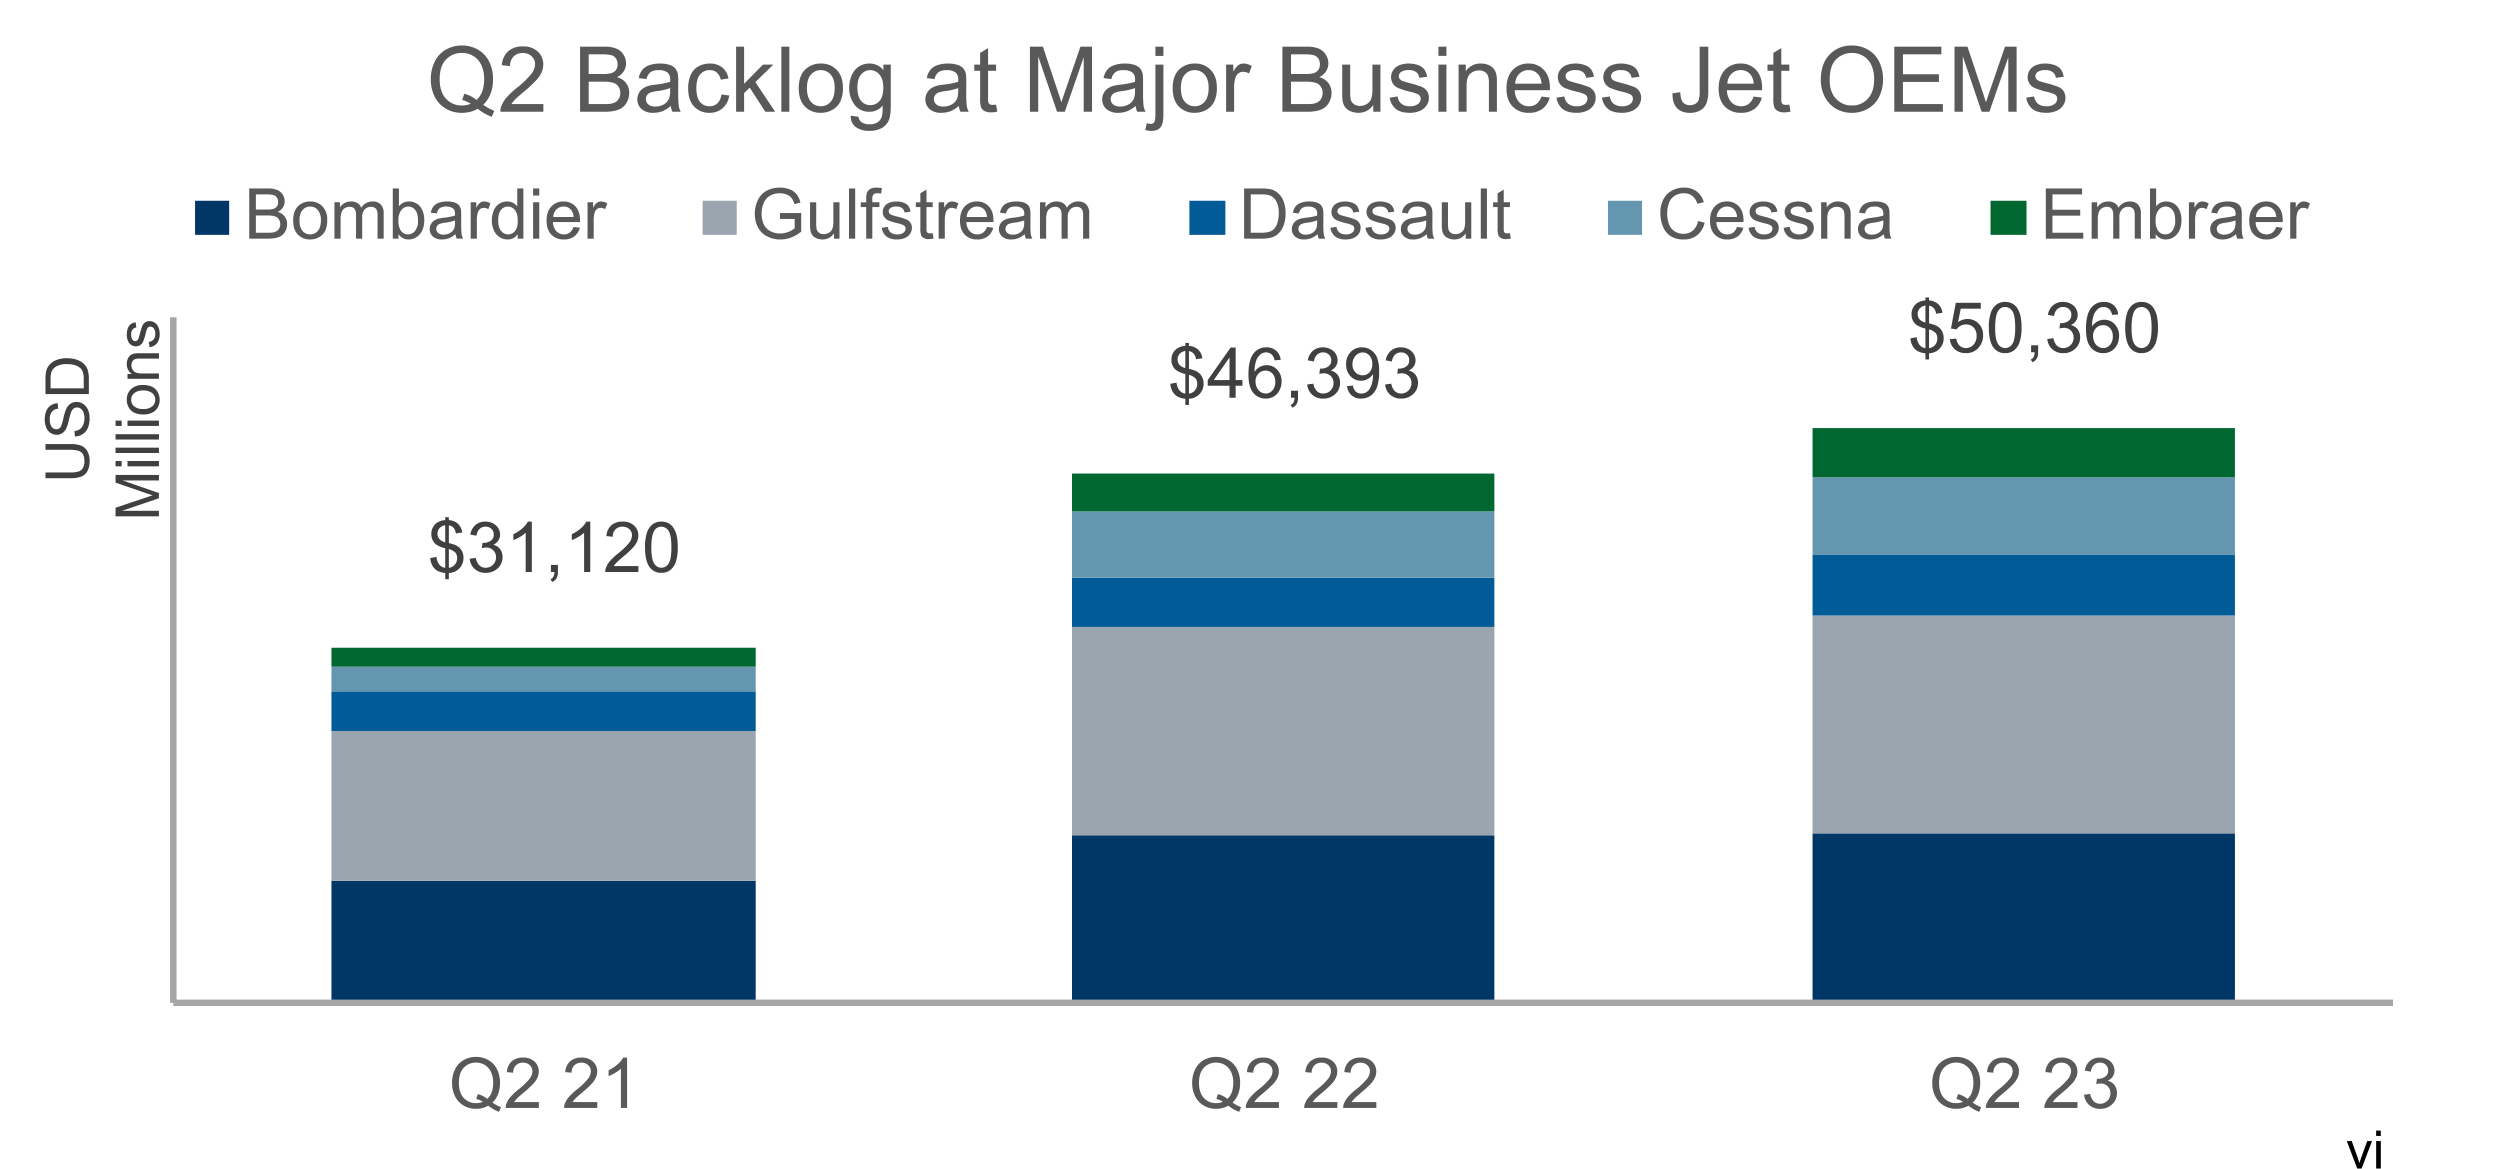
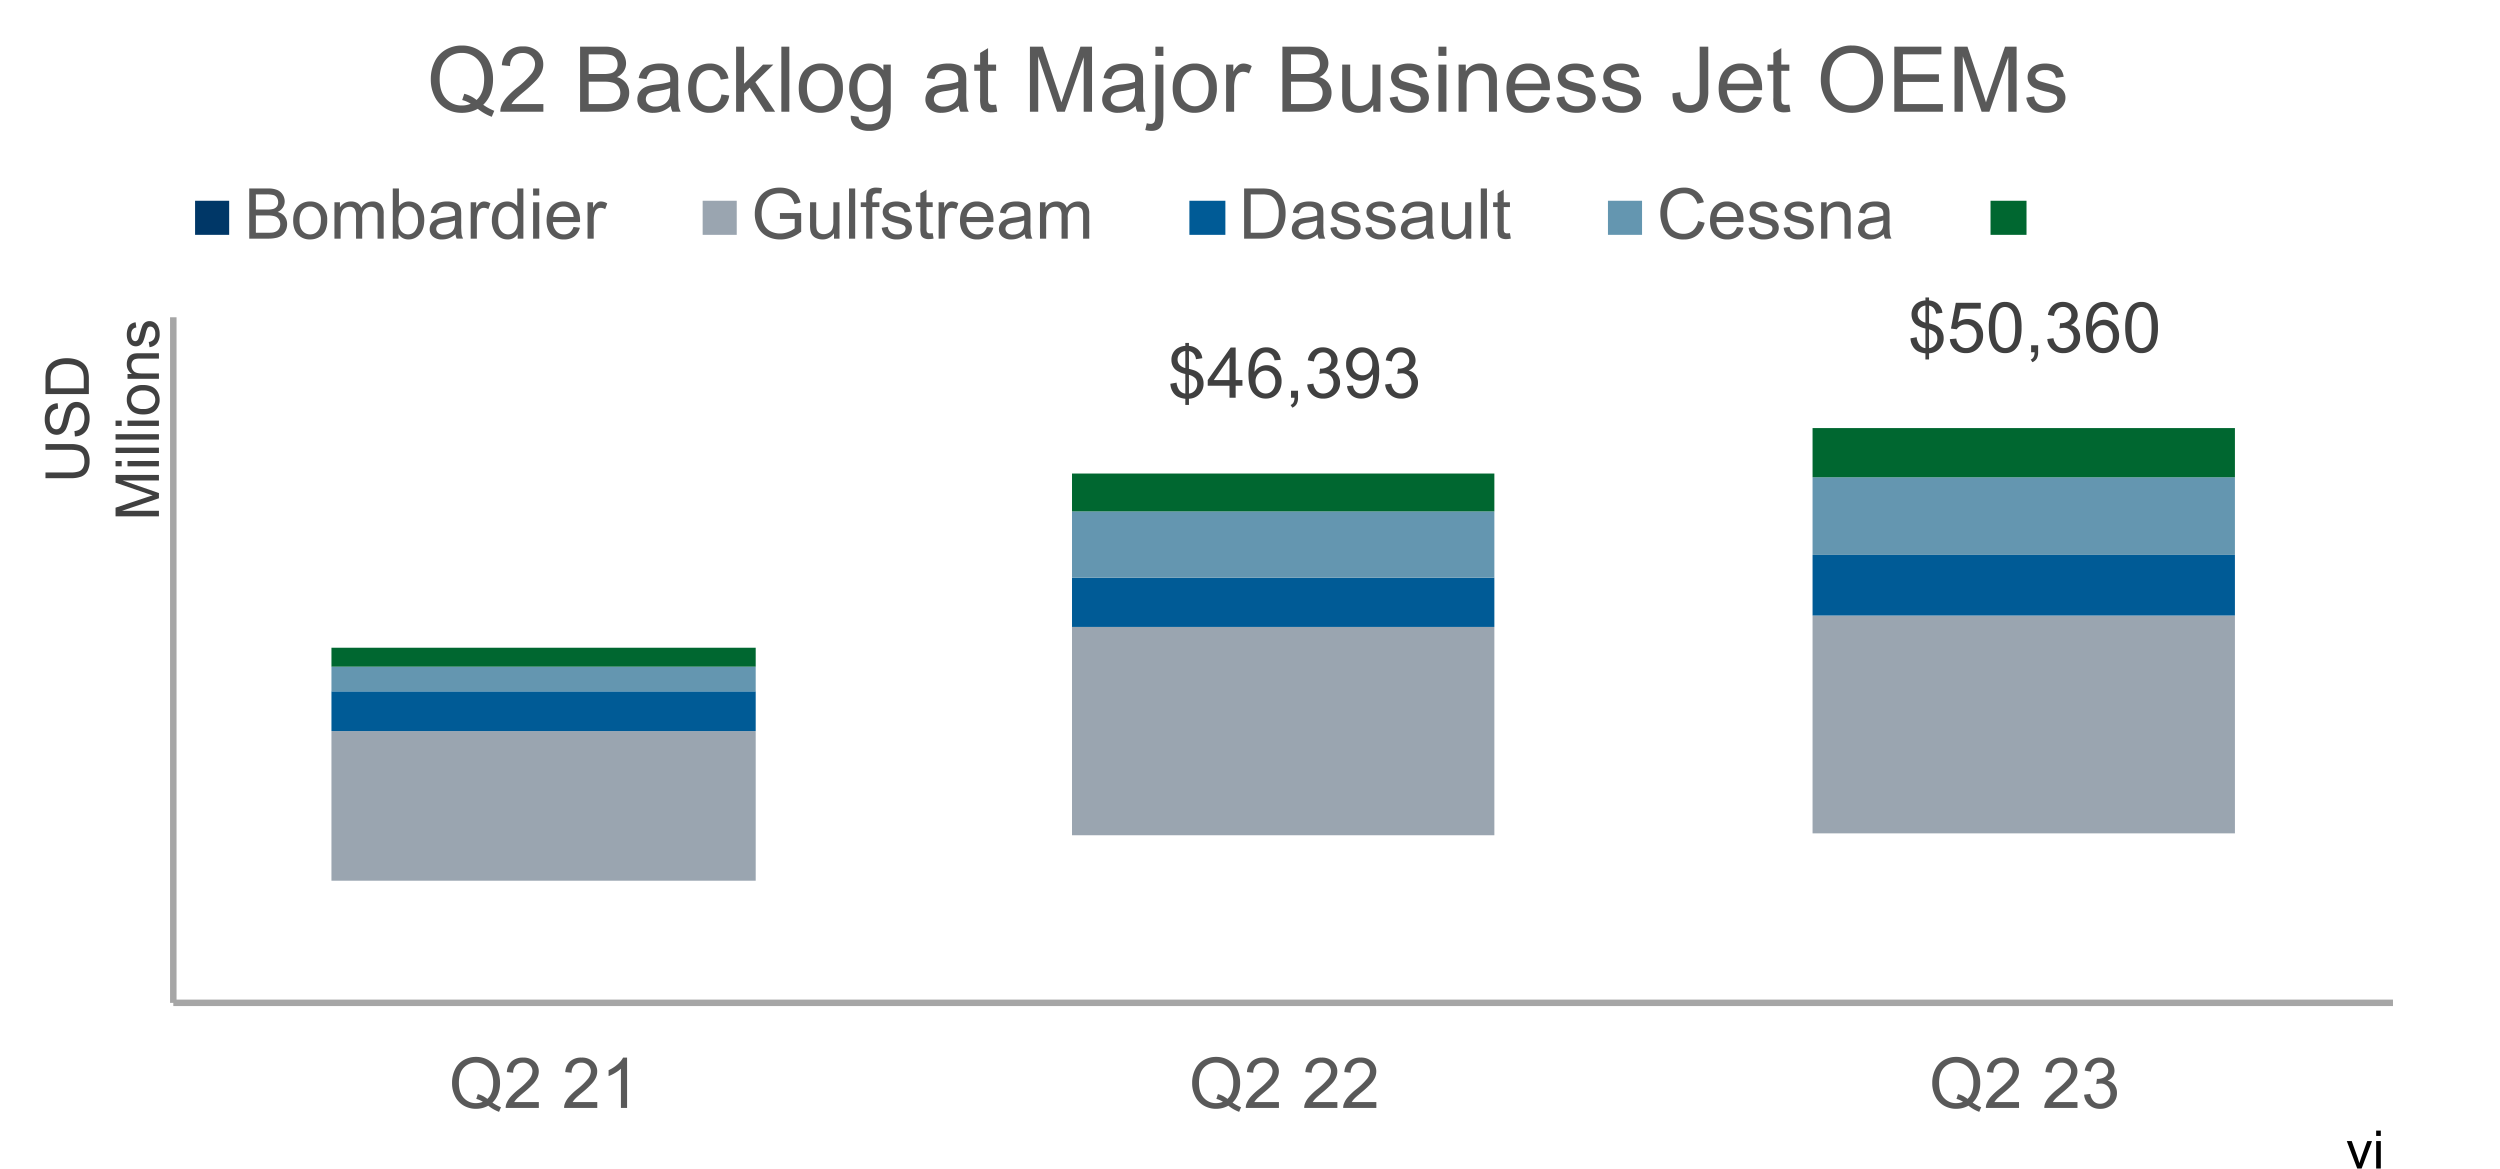
<svg xmlns="http://www.w3.org/2000/svg" width="1320" height="617" viewBox="0 0 1320 617">
  <g id="Group_1882" data-name="Group 1882" transform="translate(-11674.029 -497)">
    <g id="Group_1881" data-name="Group 1881">
      <path id="Path_5823" data-name="Path 5823" d="M0,0H1320V594H0Z" transform="translate(11674.029 497)" fill="none" />
-       <path id="Path_5814" data-name="Path 5814" d="M175.006,465.015H399.013V530H175.006Zm391.013-24H789.026V530H566.019Zm391.012-1H1180.04V530H957.031Z" transform="translate(11674.029 497)" fill="#003767" />
      <path id="Path_5815" data-name="Path 5815" d="M175.006,386.013H399.013v79H175.006Zm391.013-55H789.026v110H566.019Zm391.012-6H1180.04v115H957.031Z" transform="translate(11674.029 497)" fill="#9aa5b0" />
-       <path id="Path_5816" data-name="Path 5816" d="M175.006,365.012H399.013v21H175.006Zm391.013-60H789.026v26H566.019Zm391.012-12H1180.04v32H957.031Z" transform="translate(11674.029 497)" fill="#005b96" />
+       <path id="Path_5816" data-name="Path 5816" d="M175.006,365.012H399.013v21H175.006Zm391.013-60H789.026v26H566.019Zm391.012-12H1180.04v32H957.031" transform="translate(11674.029 497)" fill="#005b96" />
      <path id="Path_5817" data-name="Path 5817" d="M175.006,352.012H399.013v13H175.006Zm391.013-82H789.026v35H566.019Zm391.012-18H1180.04v41H957.031Z" transform="translate(11674.029 497)" fill="#6496b0" />
      <path id="Path_5818" data-name="Path 5818" d="M175.006,342.011H399.013v10H175.006Zm391.013-92H789.026v20H566.019Zm391.012-24H1180.04v26H957.031Z" transform="translate(11674.029 497)" fill="#006730" />
      <path id="Path_5819" data-name="Path 5819" d="M0,0V-362" transform="translate(11765.529 1026.5)" fill="none" stroke="#a6a6a6" stroke-linejoin="round" stroke-miterlimit="10" stroke-width="3.438" fill-rule="evenodd" />
      <path id="Path_5820" data-name="Path 5820" d="M91.5,529.5h1172" transform="translate(11674.029 497)" fill="none" stroke="#a6a6a6" stroke-linejoin="round" stroke-miterlimit="10" stroke-width="3.438" fill-rule="evenodd" />
-       <path id="Path_5830" data-name="Path 5830" d="M9.214,3.812V.56A12.007,12.007,0,0,1,5.248-.533,6.911,6.911,0,0,1,2.611-3.071,9.083,9.083,0,0,1,1.319-7.353l3.27-.614A8.248,8.248,0,0,0,5.926-4.119,4.744,4.744,0,0,0,9.214-2.186V-12.538a13.584,13.584,0,0,1-4.1-1.554,6.007,6.007,0,0,1-2.394-2.4,7.145,7.145,0,0,1-.84-3.487A7.11,7.11,0,0,1,4.336-25.6a8.547,8.547,0,0,1,4.878-1.771v-1.554h1.915v1.554a8.03,8.03,0,0,1,4.5,1.662,7.388,7.388,0,0,1,2.565,4.86l-3.36.506a5.564,5.564,0,0,0-1.2-2.936,4.431,4.431,0,0,0-2.5-1.346v9.376a25.79,25.79,0,0,1,3.252.958,8.033,8.033,0,0,1,2.475,1.626,6.541,6.541,0,0,1,1.472,2.276,7.781,7.781,0,0,1,.515,2.854A7.854,7.854,0,0,1,16.693-1.9,7.887,7.887,0,0,1,11.129.524V3.812Zm0-28.473a4.82,4.82,0,0,0-2.99,1.518,4.232,4.232,0,0,0-1.093,2.909,4.208,4.208,0,0,0,.93,2.782,6.41,6.41,0,0,0,3.153,1.789ZM11.129-2.186A4.821,4.821,0,0,0,14.263-3.83,5.1,5.1,0,0,0,15.5-7.317a4.365,4.365,0,0,0-.876-2.845,7.562,7.562,0,0,0-3.5-1.924Zm11-4.806,3.252-.434a7.164,7.164,0,0,0,1.906,3.984,4.708,4.708,0,0,0,3.279,1.219,5.254,5.254,0,0,0,3.875-1.59A5.365,5.365,0,0,0,36.024-7.75a4.989,4.989,0,0,0-1.463-3.695A5.058,5.058,0,0,0,30.839-12.9a9.336,9.336,0,0,0-2.294.361l.361-2.854a4.971,4.971,0,0,0,.524.036,6.7,6.7,0,0,0,3.74-1.084,3.71,3.71,0,0,0,1.662-3.342,3.954,3.954,0,0,0-1.21-2.963A4.3,4.3,0,0,0,30.5-23.92a4.429,4.429,0,0,0-3.162,1.192,5.986,5.986,0,0,0-1.626,3.577l-3.252-.578a8.358,8.358,0,0,1,2.71-5.068,7.834,7.834,0,0,1,5.257-1.8,8.661,8.661,0,0,1,3.993.93,6.73,6.73,0,0,1,2.791,2.538,6.521,6.521,0,0,1,.967,3.415,5.591,5.591,0,0,1-.921,3.125,6.291,6.291,0,0,1-2.728,2.24A6.147,6.147,0,0,1,38.174-12.1a6.846,6.846,0,0,1,1.3,4.273,7.818,7.818,0,0,1-2.529,5.881A8.9,8.9,0,0,1,30.55.47a8.32,8.32,0,0,1-5.79-2.078A8.034,8.034,0,0,1,22.131-6.992ZM54.94,0H51.688V-20.722a16.807,16.807,0,0,1-3.08,2.24,21.835,21.835,0,0,1-3.424,1.68v-3.144a19.639,19.639,0,0,0,4.77-3.107,12.223,12.223,0,0,0,2.891-3.541h2.1ZM65.021,0V-3.7h3.7V0A6.574,6.574,0,0,1,68,3.3a4.71,4.71,0,0,1-2.294,1.942l-.9-1.391A3.087,3.087,0,0,0,66.322,2.52,5.659,5.659,0,0,0,66.864,0ZM85.8,0H82.545V-20.722a16.807,16.807,0,0,1-3.08,2.24,21.835,21.835,0,0,1-3.424,1.68v-3.144a19.639,19.639,0,0,0,4.77-3.107A12.223,12.223,0,0,0,83.7-26.594h2.1Zm25.419-3.125V0H93.71a5.753,5.753,0,0,1,.379-2.258,11.947,11.947,0,0,1,2.141-3.523,33.541,33.541,0,0,1,4.255-4.011,36.067,36.067,0,0,0,5.835-5.61,6.717,6.717,0,0,0,1.518-3.911,4.346,4.346,0,0,0-1.382-3.261,4.985,4.985,0,0,0-3.6-1.328,5.079,5.079,0,0,0-3.758,1.409,5.332,5.332,0,0,0-1.427,3.9l-3.342-.343a8.227,8.227,0,0,1,2.583-5.7,8.813,8.813,0,0,1,6.016-1.96,8.4,8.4,0,0,1,6.034,2.114,6.94,6.94,0,0,1,2.222,5.239,7.946,7.946,0,0,1-.65,3.125,12.129,12.129,0,0,1-2.159,3.234,52.6,52.6,0,0,1-5.013,4.661Q100.431-5.763,99.6-4.887a10.693,10.693,0,0,0-1.373,1.761Zm3.487-9.937a24.236,24.236,0,0,1,.967-7.561,9.4,9.4,0,0,1,2.873-4.417,7.344,7.344,0,0,1,4.8-1.554,7.826,7.826,0,0,1,3.74.858,7.149,7.149,0,0,1,2.656,2.475,13.278,13.278,0,0,1,1.644,3.938,26.167,26.167,0,0,1,.6,6.26,24.3,24.3,0,0,1-.958,7.525,9.407,9.407,0,0,1-2.864,4.426A7.344,7.344,0,0,1,123.339.452a7.268,7.268,0,0,1-6.016-2.746Q114.7-5.6,114.7-13.062Zm3.342,0q0,6.522,1.527,8.681a4.5,4.5,0,0,0,3.767,2.159,4.5,4.5,0,0,0,3.767-2.168q1.527-2.168,1.527-8.672,0-6.54-1.527-8.69a4.531,4.531,0,0,0-3.8-2.15,4.167,4.167,0,0,0-3.577,1.9Q118.046-19.584,118.046-13.062Z" transform="translate(11899.895 799)" fill="#404040" />
      <path id="Path_5831" data-name="Path 5831" d="M9.214,3.812V.56A12.007,12.007,0,0,1,5.248-.533,6.911,6.911,0,0,1,2.611-3.071,9.083,9.083,0,0,1,1.319-7.353l3.27-.614A8.248,8.248,0,0,0,5.926-4.119,4.744,4.744,0,0,0,9.214-2.186V-12.538a13.584,13.584,0,0,1-4.1-1.554,6.007,6.007,0,0,1-2.394-2.4,7.145,7.145,0,0,1-.84-3.487A7.11,7.11,0,0,1,4.336-25.6a8.547,8.547,0,0,1,4.878-1.771v-1.554h1.915v1.554a8.03,8.03,0,0,1,4.5,1.662,7.388,7.388,0,0,1,2.565,4.86l-3.36.506a5.564,5.564,0,0,0-1.2-2.936,4.431,4.431,0,0,0-2.5-1.346v9.376a25.79,25.79,0,0,1,3.252.958,8.033,8.033,0,0,1,2.475,1.626,6.541,6.541,0,0,1,1.472,2.276,7.781,7.781,0,0,1,.515,2.854A7.854,7.854,0,0,1,16.693-1.9,7.887,7.887,0,0,1,11.129.524V3.812Zm0-28.473a4.82,4.82,0,0,0-2.99,1.518,4.232,4.232,0,0,0-1.093,2.909,4.208,4.208,0,0,0,.93,2.782,6.41,6.41,0,0,0,3.153,1.789ZM11.129-2.186A4.821,4.821,0,0,0,14.263-3.83,5.1,5.1,0,0,0,15.5-7.317a4.365,4.365,0,0,0-.876-2.845,7.562,7.562,0,0,0-3.5-1.924ZM32.538,0V-6.341H21.047V-9.322L33.134-26.485H35.79V-9.322h3.577v2.981H35.79V0Zm0-9.322V-21.264L24.245-9.322ZM59.565-20l-3.234.253A6.124,6.124,0,0,0,55.1-22.529a4.3,4.3,0,0,0-3.252-1.391,4.469,4.469,0,0,0-2.728.867,7.411,7.411,0,0,0-2.421,3.27,17.088,17.088,0,0,0-.921,6.125,7.536,7.536,0,0,1,2.873-2.656,7.725,7.725,0,0,1,3.559-.867,7.373,7.373,0,0,1,5.537,2.394A8.592,8.592,0,0,1,60.035-8.6,10.182,10.182,0,0,1,58.96-3.966,7.832,7.832,0,0,1,56.006-.687,8.066,8.066,0,0,1,51.742.452a8.332,8.332,0,0,1-6.63-2.99q-2.565-2.99-2.565-9.855,0-7.678,2.836-11.165a8.155,8.155,0,0,1,6.667-3.035,7.479,7.479,0,0,1,5.122,1.752A7.44,7.44,0,0,1,59.565-20ZM46.286-8.582A7.544,7.544,0,0,0,47-5.366a5.318,5.318,0,0,0,2,2.34,4.992,4.992,0,0,0,2.692.8,4.588,4.588,0,0,0,3.541-1.662A6.542,6.542,0,0,0,56.71-8.4a6.122,6.122,0,0,0-1.463-4.327,4.809,4.809,0,0,0-3.686-1.581,5.017,5.017,0,0,0-3.74,1.581A5.7,5.7,0,0,0,46.286-8.582ZM65.021,0V-3.7h3.7V0A6.574,6.574,0,0,1,68,3.3a4.71,4.71,0,0,1-2.294,1.942l-.9-1.391A3.087,3.087,0,0,0,66.322,2.52,5.659,5.659,0,0,0,66.864,0Zm8.545-6.992,3.252-.434a7.164,7.164,0,0,0,1.906,3.984A4.708,4.708,0,0,0,82-2.222a5.254,5.254,0,0,0,3.875-1.59A5.365,5.365,0,0,0,87.459-7.75,4.989,4.989,0,0,0,86-11.445,5.058,5.058,0,0,0,82.274-12.9a9.336,9.336,0,0,0-2.294.361l.361-2.854a4.971,4.971,0,0,0,.524.036A6.7,6.7,0,0,0,84.6-16.44a3.71,3.71,0,0,0,1.662-3.342,3.954,3.954,0,0,0-1.21-2.963,4.3,4.3,0,0,0-3.125-1.174,4.429,4.429,0,0,0-3.162,1.192,5.986,5.986,0,0,0-1.626,3.577l-3.252-.578A8.358,8.358,0,0,1,76.6-24.8a7.834,7.834,0,0,1,5.257-1.8,8.661,8.661,0,0,1,3.993.93,6.73,6.73,0,0,1,2.791,2.538,6.521,6.521,0,0,1,.967,3.415,5.591,5.591,0,0,1-.921,3.125,6.291,6.291,0,0,1-2.728,2.24A6.146,6.146,0,0,1,89.609-12.1a6.846,6.846,0,0,1,1.3,4.273,7.818,7.818,0,0,1-2.529,5.881A8.9,8.9,0,0,1,81.985.47,8.32,8.32,0,0,1,76.2-1.608,8.034,8.034,0,0,1,73.566-6.992Zm21.047.867,3.125-.289a5.43,5.43,0,0,0,1.518,3.2,4.167,4.167,0,0,0,2.873.994,4.959,4.959,0,0,0,2.629-.687,5.613,5.613,0,0,0,1.852-1.834,10.778,10.778,0,0,0,1.21-3.1,16.326,16.326,0,0,0,.488-3.975q0-.217-.018-.65a7.449,7.449,0,0,1-2.665,2.52,7.242,7.242,0,0,1-3.658.967A7.4,7.4,0,0,1,96.4-11.364a8.727,8.727,0,0,1-2.276-6.287A8.936,8.936,0,0,1,96.5-24.137a7.937,7.937,0,0,1,5.953-2.457,8.492,8.492,0,0,1,4.724,1.391,8.691,8.691,0,0,1,3.252,3.966,19.53,19.53,0,0,1,1.111,7.452,24.121,24.121,0,0,1-1.1,8.085,9.469,9.469,0,0,1-3.279,4.58,8.488,8.488,0,0,1-5.1,1.572A7.422,7.422,0,0,1,96.98-1.274,7.422,7.422,0,0,1,94.614-6.125Zm13.315-11.689a6.367,6.367,0,0,0-1.49-4.444,4.672,4.672,0,0,0-3.586-1.644,4.95,4.95,0,0,0-3.776,1.771,6.562,6.562,0,0,0-1.608,4.589,5.669,5.669,0,0,0,1.527,4.11,5.029,5.029,0,0,0,3.767,1.581,4.821,4.821,0,0,0,3.713-1.581A6.227,6.227,0,0,0,107.929-17.813Zm6.793,10.822,3.252-.434a7.164,7.164,0,0,0,1.906,3.984,4.708,4.708,0,0,0,3.279,1.219,5.254,5.254,0,0,0,3.875-1.59,5.365,5.365,0,0,0,1.581-3.938,4.989,4.989,0,0,0-1.463-3.695A5.058,5.058,0,0,0,123.43-12.9a9.336,9.336,0,0,0-2.294.361l.361-2.854a4.971,4.971,0,0,0,.524.036,6.7,6.7,0,0,0,3.74-1.084,3.71,3.71,0,0,0,1.662-3.342,3.954,3.954,0,0,0-1.21-2.963,4.3,4.3,0,0,0-3.125-1.174,4.429,4.429,0,0,0-3.162,1.192A5.986,5.986,0,0,0,118.3-19.15l-3.252-.578a8.358,8.358,0,0,1,2.71-5.068,7.834,7.834,0,0,1,5.257-1.8,8.661,8.661,0,0,1,3.993.93,6.73,6.73,0,0,1,2.791,2.538,6.521,6.521,0,0,1,.967,3.415,5.591,5.591,0,0,1-.921,3.125,6.291,6.291,0,0,1-2.728,2.24,6.147,6.147,0,0,1,3.649,2.249,6.846,6.846,0,0,1,1.3,4.273,7.818,7.818,0,0,1-2.529,5.881,8.9,8.9,0,0,1-6.4,2.412,8.32,8.32,0,0,1-5.79-2.078A8.034,8.034,0,0,1,114.722-6.992Z" transform="translate(12290.665 707)" fill="#404040" />
      <path id="Path_5836" data-name="Path 5836" d="M9.214,3.812V.56A12.007,12.007,0,0,1,5.248-.533,6.911,6.911,0,0,1,2.611-3.071,9.083,9.083,0,0,1,1.319-7.353l3.27-.614A8.248,8.248,0,0,0,5.926-4.119,4.744,4.744,0,0,0,9.214-2.186V-12.538a13.584,13.584,0,0,1-4.1-1.554,6.007,6.007,0,0,1-2.394-2.4,7.145,7.145,0,0,1-.84-3.487A7.11,7.11,0,0,1,4.336-25.6a8.547,8.547,0,0,1,4.878-1.771v-1.554h1.915v1.554a8.03,8.03,0,0,1,4.5,1.662,7.388,7.388,0,0,1,2.565,4.86l-3.36.506a5.564,5.564,0,0,0-1.2-2.936,4.431,4.431,0,0,0-2.5-1.346v9.376a25.79,25.79,0,0,1,3.252.958,8.033,8.033,0,0,1,2.475,1.626,6.541,6.541,0,0,1,1.472,2.276,7.781,7.781,0,0,1,.515,2.854A7.854,7.854,0,0,1,16.693-1.9,7.887,7.887,0,0,1,11.129.524V3.812Zm0-28.473a4.82,4.82,0,0,0-2.99,1.518,4.232,4.232,0,0,0-1.093,2.909,4.208,4.208,0,0,0,.93,2.782,6.41,6.41,0,0,0,3.153,1.789ZM11.129-2.186A4.821,4.821,0,0,0,14.263-3.83,5.1,5.1,0,0,0,15.5-7.317a4.365,4.365,0,0,0-.876-2.845,7.562,7.562,0,0,0-3.5-1.924ZM22.113-6.937l3.415-.289a6.123,6.123,0,0,0,1.761,3.749,4.783,4.783,0,0,0,3.333,1.256A5.191,5.191,0,0,0,34.6-3.993a6.672,6.672,0,0,0,1.626-4.7,6.031,6.031,0,0,0-1.563-4.39,5.45,5.45,0,0,0-4.092-1.608,5.67,5.67,0,0,0-2.836.714,5.508,5.508,0,0,0-1.987,1.852l-3.053-.4,2.565-13.6h13.17v3.107H27.858L26.431-15.9a8.619,8.619,0,0,1,5-1.662,7.928,7.928,0,0,1,5.854,2.4,8.4,8.4,0,0,1,2.385,6.179,9.645,9.645,0,0,1-2.1,6.215A8.4,8.4,0,0,1,30.623.452a8.568,8.568,0,0,1-5.9-2.023A7.9,7.9,0,0,1,22.113-6.937Zm20.578-6.125a24.236,24.236,0,0,1,.967-7.561A9.4,9.4,0,0,1,46.53-25.04a7.344,7.344,0,0,1,4.8-1.554,7.826,7.826,0,0,1,3.74.858,7.149,7.149,0,0,1,2.656,2.475,13.278,13.278,0,0,1,1.644,3.938,26.167,26.167,0,0,1,.6,6.26A24.3,24.3,0,0,1,59-5.537a9.407,9.407,0,0,1-2.864,4.426A7.344,7.344,0,0,1,51.327.452a7.268,7.268,0,0,1-6.016-2.746Q42.691-5.6,42.691-13.062Zm3.342,0q0,6.522,1.527,8.681a4.5,4.5,0,0,0,3.767,2.159A4.5,4.5,0,0,0,55.094-4.39q1.527-2.168,1.527-8.672,0-6.54-1.527-8.69a4.531,4.531,0,0,0-3.8-2.15A4.167,4.167,0,0,0,47.713-22Q46.033-19.584,46.033-13.062ZM65.021,0V-3.7h3.7V0A6.574,6.574,0,0,1,68,3.3a4.71,4.71,0,0,1-2.294,1.942l-.9-1.391A3.087,3.087,0,0,0,66.322,2.52,5.659,5.659,0,0,0,66.864,0Zm8.545-6.992,3.252-.434a7.164,7.164,0,0,0,1.906,3.984A4.708,4.708,0,0,0,82-2.222a5.254,5.254,0,0,0,3.875-1.59A5.365,5.365,0,0,0,87.459-7.75,4.989,4.989,0,0,0,86-11.445,5.058,5.058,0,0,0,82.274-12.9a9.336,9.336,0,0,0-2.294.361l.361-2.854a4.971,4.971,0,0,0,.524.036A6.7,6.7,0,0,0,84.6-16.44a3.71,3.71,0,0,0,1.662-3.342,3.954,3.954,0,0,0-1.21-2.963,4.3,4.3,0,0,0-3.125-1.174,4.429,4.429,0,0,0-3.162,1.192,5.986,5.986,0,0,0-1.626,3.577l-3.252-.578A8.358,8.358,0,0,1,76.6-24.8a7.834,7.834,0,0,1,5.257-1.8,8.661,8.661,0,0,1,3.993.93,6.73,6.73,0,0,1,2.791,2.538,6.521,6.521,0,0,1,.967,3.415,5.591,5.591,0,0,1-.921,3.125,6.291,6.291,0,0,1-2.728,2.24A6.146,6.146,0,0,1,89.609-12.1a6.846,6.846,0,0,1,1.3,4.273,7.818,7.818,0,0,1-2.529,5.881A8.9,8.9,0,0,1,81.985.47,8.32,8.32,0,0,1,76.2-1.608,8.034,8.034,0,0,1,73.566-6.992ZM111-20l-3.234.253a6.124,6.124,0,0,0-1.229-2.782,4.3,4.3,0,0,0-3.252-1.391,4.469,4.469,0,0,0-2.728.867,7.411,7.411,0,0,0-2.421,3.27,17.088,17.088,0,0,0-.921,6.125,7.536,7.536,0,0,1,2.873-2.656,7.725,7.725,0,0,1,3.559-.867,7.373,7.373,0,0,1,5.537,2.394A8.592,8.592,0,0,1,111.47-8.6a10.182,10.182,0,0,1-1.075,4.634,7.832,7.832,0,0,1-2.954,3.279A8.066,8.066,0,0,1,103.177.452a8.332,8.332,0,0,1-6.63-2.99q-2.565-2.99-2.565-9.855,0-7.678,2.836-11.165a8.155,8.155,0,0,1,6.667-3.035,7.479,7.479,0,0,1,5.122,1.752A7.44,7.44,0,0,1,111-20ZM97.721-8.582a7.544,7.544,0,0,0,.714,3.216,5.318,5.318,0,0,0,2,2.34,4.992,4.992,0,0,0,2.692.8,4.588,4.588,0,0,0,3.541-1.662A6.542,6.542,0,0,0,108.146-8.4a6.122,6.122,0,0,0-1.463-4.327A4.809,4.809,0,0,0,103-14.309a5.017,5.017,0,0,0-3.74,1.581A5.7,5.7,0,0,0,97.721-8.582Zm16.982-4.48a24.236,24.236,0,0,1,.967-7.561,9.4,9.4,0,0,1,2.873-4.417,7.344,7.344,0,0,1,4.8-1.554,7.826,7.826,0,0,1,3.74.858,7.149,7.149,0,0,1,2.656,2.475,13.278,13.278,0,0,1,1.644,3.938,26.167,26.167,0,0,1,.6,6.26,24.3,24.3,0,0,1-.958,7.525,9.407,9.407,0,0,1-2.864,4.426A7.344,7.344,0,0,1,123.339.452a7.268,7.268,0,0,1-6.016-2.746Q114.7-5.6,114.7-13.062Zm3.342,0q0,6.522,1.527,8.681a4.5,4.5,0,0,0,3.767,2.159,4.5,4.5,0,0,0,3.767-2.168q1.527-2.168,1.527-8.672,0-6.54-1.527-8.69a4.531,4.531,0,0,0-3.8-2.15,4.167,4.167,0,0,0-3.577,1.9Q118.046-19.584,118.046-13.062Z" transform="translate(12681.439 683)" fill="#404040" />
      <path id="Path_5839" data-name="Path 5839" d="M22.926-2.836a21.461,21.461,0,0,0,4.5,2.457L26.4,2.06A20.662,20.662,0,0,1,20.7-1.192,13.115,13.115,0,0,1,14.2.452,12.552,12.552,0,0,1,7.678-1.283,11.583,11.583,0,0,1,3.171-6.161,15.543,15.543,0,0,1,1.59-13.243a15.88,15.88,0,0,1,1.59-7.136,11.2,11.2,0,0,1,4.526-4.9,12.983,12.983,0,0,1,6.567-1.68,12.733,12.733,0,0,1,6.612,1.743,11.388,11.388,0,0,1,4.49,4.878,15.788,15.788,0,0,1,1.545,7.073,16.431,16.431,0,0,1-.994,5.881A12.324,12.324,0,0,1,22.926-2.836Zm-7.714-4.48a12.979,12.979,0,0,1,5,2.529q3.089-2.818,3.089-8.473a13.458,13.458,0,0,0-1.093-5.619,8.406,8.406,0,0,0-3.2-3.731,8.669,8.669,0,0,0-4.724-1.328,8.65,8.65,0,0,0-6.5,2.683Q5.2-18.572,5.2-13.243q0,5.167,2.556,7.931a8.5,8.5,0,0,0,6.531,2.764,8.978,8.978,0,0,0,3.541-.7A11.363,11.363,0,0,0,14.363-4.77ZM47.406-3.125V0H29.9a5.753,5.753,0,0,1,.379-2.258A11.947,11.947,0,0,1,32.42-5.781a33.541,33.541,0,0,1,4.255-4.011A36.067,36.067,0,0,0,42.51-15.4a6.717,6.717,0,0,0,1.518-3.911,4.346,4.346,0,0,0-1.382-3.261,4.985,4.985,0,0,0-3.6-1.328,5.079,5.079,0,0,0-3.758,1.409,5.332,5.332,0,0,0-1.427,3.9l-3.342-.343a8.227,8.227,0,0,1,2.583-5.7,8.813,8.813,0,0,1,6.016-1.96,8.4,8.4,0,0,1,6.034,2.114,6.94,6.94,0,0,1,2.222,5.239,7.946,7.946,0,0,1-.65,3.125,12.129,12.129,0,0,1-2.159,3.234A52.6,52.6,0,0,1,39.547-8.22Q36.621-5.763,35.79-4.887a10.693,10.693,0,0,0-1.373,1.761Zm30.857,0V0H60.757a5.753,5.753,0,0,1,.379-2.258,11.947,11.947,0,0,1,2.141-3.523,33.541,33.541,0,0,1,4.255-4.011,36.067,36.067,0,0,0,5.835-5.61,6.717,6.717,0,0,0,1.518-3.911A4.346,4.346,0,0,0,73.5-22.574,4.985,4.985,0,0,0,69.9-23.9a5.079,5.079,0,0,0-3.758,1.409,5.332,5.332,0,0,0-1.427,3.9l-3.342-.343a8.227,8.227,0,0,1,2.583-5.7,8.813,8.813,0,0,1,6.016-1.96,8.4,8.4,0,0,1,6.034,2.114,6.94,6.94,0,0,1,2.222,5.239,7.946,7.946,0,0,1-.65,3.125,12.129,12.129,0,0,1-2.159,3.234A52.6,52.6,0,0,1,70.4-8.22q-2.927,2.457-3.758,3.333a10.693,10.693,0,0,0-1.373,1.761ZM94,0H90.748V-20.722a16.807,16.807,0,0,1-3.08,2.24,21.835,21.835,0,0,1-3.424,1.68v-3.144a19.639,19.639,0,0,0,4.77-3.107A12.223,12.223,0,0,0,91.9-26.594H94Z" transform="translate(11911.123 1082)" fill="#595959" />
      <path id="Path_5840" data-name="Path 5840" d="M22.926-2.836a21.461,21.461,0,0,0,4.5,2.457L26.4,2.06A20.662,20.662,0,0,1,20.7-1.192,13.115,13.115,0,0,1,14.2.452,12.552,12.552,0,0,1,7.678-1.283,11.583,11.583,0,0,1,3.171-6.161,15.543,15.543,0,0,1,1.59-13.243a15.88,15.88,0,0,1,1.59-7.136,11.2,11.2,0,0,1,4.526-4.9,12.983,12.983,0,0,1,6.567-1.68,12.733,12.733,0,0,1,6.612,1.743,11.388,11.388,0,0,1,4.49,4.878,15.788,15.788,0,0,1,1.545,7.073,16.431,16.431,0,0,1-.994,5.881A12.324,12.324,0,0,1,22.926-2.836Zm-7.714-4.48a12.979,12.979,0,0,1,5,2.529q3.089-2.818,3.089-8.473a13.458,13.458,0,0,0-1.093-5.619,8.406,8.406,0,0,0-3.2-3.731,8.669,8.669,0,0,0-4.724-1.328,8.65,8.65,0,0,0-6.5,2.683Q5.2-18.572,5.2-13.243q0,5.167,2.556,7.931a8.5,8.5,0,0,0,6.531,2.764,8.978,8.978,0,0,0,3.541-.7A11.363,11.363,0,0,0,14.363-4.77ZM47.406-3.125V0H29.9a5.753,5.753,0,0,1,.379-2.258A11.947,11.947,0,0,1,32.42-5.781a33.541,33.541,0,0,1,4.255-4.011A36.067,36.067,0,0,0,42.51-15.4a6.717,6.717,0,0,0,1.518-3.911,4.346,4.346,0,0,0-1.382-3.261,4.985,4.985,0,0,0-3.6-1.328,5.079,5.079,0,0,0-3.758,1.409,5.332,5.332,0,0,0-1.427,3.9l-3.342-.343a8.227,8.227,0,0,1,2.583-5.7,8.813,8.813,0,0,1,6.016-1.96,8.4,8.4,0,0,1,6.034,2.114,6.94,6.94,0,0,1,2.222,5.239,7.946,7.946,0,0,1-.65,3.125,12.129,12.129,0,0,1-2.159,3.234A52.6,52.6,0,0,1,39.547-8.22Q36.621-5.763,35.79-4.887a10.693,10.693,0,0,0-1.373,1.761Zm30.857,0V0H60.757a5.753,5.753,0,0,1,.379-2.258,11.947,11.947,0,0,1,2.141-3.523,33.541,33.541,0,0,1,4.255-4.011,36.067,36.067,0,0,0,5.835-5.61,6.717,6.717,0,0,0,1.518-3.911A4.346,4.346,0,0,0,73.5-22.574,4.985,4.985,0,0,0,69.9-23.9a5.079,5.079,0,0,0-3.758,1.409,5.332,5.332,0,0,0-1.427,3.9l-3.342-.343a8.227,8.227,0,0,1,2.583-5.7,8.813,8.813,0,0,1,6.016-1.96,8.4,8.4,0,0,1,6.034,2.114,6.94,6.94,0,0,1,2.222,5.239,7.946,7.946,0,0,1-.65,3.125,12.129,12.129,0,0,1-2.159,3.234A52.6,52.6,0,0,1,70.4-8.22q-2.927,2.457-3.758,3.333a10.693,10.693,0,0,0-1.373,1.761Zm20.578,0V0H81.335a5.753,5.753,0,0,1,.379-2.258,11.947,11.947,0,0,1,2.141-3.523A33.541,33.541,0,0,1,88.11-9.792a36.067,36.067,0,0,0,5.835-5.61,6.717,6.717,0,0,0,1.518-3.911,4.346,4.346,0,0,0-1.382-3.261,4.985,4.985,0,0,0-3.6-1.328,5.079,5.079,0,0,0-3.758,1.409,5.332,5.332,0,0,0-1.427,3.9l-3.342-.343a8.227,8.227,0,0,1,2.583-5.7,8.813,8.813,0,0,1,6.016-1.96,8.4,8.4,0,0,1,6.034,2.114,6.94,6.94,0,0,1,2.222,5.239,7.946,7.946,0,0,1-.65,3.125A12.129,12.129,0,0,1,96-12.881,52.6,52.6,0,0,1,90.982-8.22q-2.927,2.457-3.758,3.333a10.693,10.693,0,0,0-1.373,1.761Z" transform="translate(12301.896 1082)" fill="#595959" />
      <path id="Path_5841" data-name="Path 5841" d="M22.926-2.836a21.461,21.461,0,0,0,4.5,2.457L26.4,2.06A20.662,20.662,0,0,1,20.7-1.192,13.115,13.115,0,0,1,14.2.452,12.552,12.552,0,0,1,7.678-1.283,11.583,11.583,0,0,1,3.171-6.161,15.543,15.543,0,0,1,1.59-13.243a15.88,15.88,0,0,1,1.59-7.136,11.2,11.2,0,0,1,4.526-4.9,12.983,12.983,0,0,1,6.567-1.68,12.733,12.733,0,0,1,6.612,1.743,11.388,11.388,0,0,1,4.49,4.878,15.788,15.788,0,0,1,1.545,7.073,16.431,16.431,0,0,1-.994,5.881A12.324,12.324,0,0,1,22.926-2.836Zm-7.714-4.48a12.979,12.979,0,0,1,5,2.529q3.089-2.818,3.089-8.473a13.458,13.458,0,0,0-1.093-5.619,8.406,8.406,0,0,0-3.2-3.731,8.669,8.669,0,0,0-4.724-1.328,8.65,8.65,0,0,0-6.5,2.683Q5.2-18.572,5.2-13.243q0,5.167,2.556,7.931a8.5,8.5,0,0,0,6.531,2.764,8.978,8.978,0,0,0,3.541-.7A11.363,11.363,0,0,0,14.363-4.77ZM47.406-3.125V0H29.9a5.753,5.753,0,0,1,.379-2.258A11.947,11.947,0,0,1,32.42-5.781a33.541,33.541,0,0,1,4.255-4.011A36.067,36.067,0,0,0,42.51-15.4a6.717,6.717,0,0,0,1.518-3.911,4.346,4.346,0,0,0-1.382-3.261,4.985,4.985,0,0,0-3.6-1.328,5.079,5.079,0,0,0-3.758,1.409,5.332,5.332,0,0,0-1.427,3.9l-3.342-.343a8.227,8.227,0,0,1,2.583-5.7,8.813,8.813,0,0,1,6.016-1.96,8.4,8.4,0,0,1,6.034,2.114,6.94,6.94,0,0,1,2.222,5.239,7.946,7.946,0,0,1-.65,3.125,12.129,12.129,0,0,1-2.159,3.234A52.6,52.6,0,0,1,39.547-8.22Q36.621-5.763,35.79-4.887a10.693,10.693,0,0,0-1.373,1.761Zm30.857,0V0H60.757a5.753,5.753,0,0,1,.379-2.258,11.947,11.947,0,0,1,2.141-3.523,33.541,33.541,0,0,1,4.255-4.011,36.067,36.067,0,0,0,5.835-5.61,6.717,6.717,0,0,0,1.518-3.911A4.346,4.346,0,0,0,73.5-22.574,4.985,4.985,0,0,0,69.9-23.9a5.079,5.079,0,0,0-3.758,1.409,5.332,5.332,0,0,0-1.427,3.9l-3.342-.343a8.227,8.227,0,0,1,2.583-5.7,8.813,8.813,0,0,1,6.016-1.96,8.4,8.4,0,0,1,6.034,2.114,6.94,6.94,0,0,1,2.222,5.239,7.946,7.946,0,0,1-.65,3.125,12.129,12.129,0,0,1-2.159,3.234A52.6,52.6,0,0,1,70.4-8.22q-2.927,2.457-3.758,3.333a10.693,10.693,0,0,0-1.373,1.761Zm3.5-3.866,3.252-.434a7.164,7.164,0,0,0,1.906,3.984,4.708,4.708,0,0,0,3.279,1.219,5.254,5.254,0,0,0,3.875-1.59A5.365,5.365,0,0,0,95.662-7.75,4.989,4.989,0,0,0,94.2-11.445,5.058,5.058,0,0,0,90.477-12.9a9.336,9.336,0,0,0-2.294.361l.361-2.854a4.971,4.971,0,0,0,.524.036,6.7,6.7,0,0,0,3.74-1.084,3.71,3.71,0,0,0,1.662-3.342,3.954,3.954,0,0,0-1.21-2.963,4.3,4.3,0,0,0-3.125-1.174,4.429,4.429,0,0,0-3.162,1.192,5.986,5.986,0,0,0-1.626,3.577l-3.252-.578A8.358,8.358,0,0,1,84.8-24.8a7.834,7.834,0,0,1,5.257-1.8,8.661,8.661,0,0,1,3.993.93,6.73,6.73,0,0,1,2.791,2.538,6.521,6.521,0,0,1,.967,3.415,5.591,5.591,0,0,1-.921,3.125,6.291,6.291,0,0,1-2.728,2.24A6.146,6.146,0,0,1,97.812-12.1a6.846,6.846,0,0,1,1.3,4.273,7.818,7.818,0,0,1-2.529,5.881A8.9,8.9,0,0,1,90.188.47,8.32,8.32,0,0,1,84.4-1.608,8.034,8.034,0,0,1,81.769-6.992Z" transform="translate(12692.669 1082)" fill="#595959" />
      <path id="Path_5822" data-name="Path 5822" d="M29.742-3.68A27.841,27.841,0,0,0,35.578-.492L34.242,2.672a26.8,26.8,0,0,1-7.383-4.219A17.014,17.014,0,0,1,18.422.586a16.283,16.283,0,0,1-8.461-2.25A15.026,15.026,0,0,1,4.113-7.992,20.164,20.164,0,0,1,2.063-17.18a20.6,20.6,0,0,1,2.063-9.258A14.524,14.524,0,0,1,10-32.789a16.843,16.843,0,0,1,8.52-2.18,16.518,16.518,0,0,1,8.578,2.262,14.774,14.774,0,0,1,5.824,6.328,20.482,20.482,0,0,1,2,9.176,21.316,21.316,0,0,1-1.289,7.629A15.987,15.987,0,0,1,29.742-3.68ZM19.734-9.492a16.838,16.838,0,0,1,6.492,3.281Q30.234-9.867,30.234-17.2a17.459,17.459,0,0,0-1.418-7.289,10.906,10.906,0,0,0-4.148-4.84,11.247,11.247,0,0,0-6.129-1.723,11.221,11.221,0,0,0-8.437,3.48Q6.75-24.094,6.75-17.18q0,6.7,3.316,10.289A11.029,11.029,0,0,0,18.539-3.3a11.647,11.647,0,0,0,4.594-.914,14.741,14.741,0,0,0-4.5-1.969ZM61.5-4.055V0H38.789a7.463,7.463,0,0,1,.492-2.93A15.5,15.5,0,0,1,42.059-7.5a43.513,43.513,0,0,1,5.52-5.2,46.79,46.79,0,0,0,7.57-7.277,8.714,8.714,0,0,0,1.969-5.074,5.638,5.638,0,0,0-1.793-4.23,6.467,6.467,0,0,0-4.676-1.723,6.589,6.589,0,0,0-4.875,1.828,6.917,6.917,0,0,0-1.852,5.063l-4.336-.445a10.673,10.673,0,0,1,3.352-7.395,11.433,11.433,0,0,1,7.8-2.543,10.891,10.891,0,0,1,7.828,2.742,9,9,0,0,1,2.883,6.8,10.309,10.309,0,0,1-.844,4.055,15.735,15.735,0,0,1-2.8,4.2,68.232,68.232,0,0,1-6.5,6.047q-3.8,3.188-4.875,4.324a13.872,13.872,0,0,0-1.781,2.285ZM80.883,0V-34.359H93.773a15.955,15.955,0,0,1,6.316,1.043,8.122,8.122,0,0,1,3.727,3.211,8.464,8.464,0,0,1,1.348,4.535,7.791,7.791,0,0,1-1.2,4.148,8.535,8.535,0,0,1-3.609,3.141,8.974,8.974,0,0,1,4.793,3.117,8.349,8.349,0,0,1,1.676,5.2,10.036,10.036,0,0,1-1.02,4.488,8.69,8.69,0,0,1-2.52,3.2,10.515,10.515,0,0,1-3.762,1.7A22.879,22.879,0,0,1,93.984,0ZM85.43-19.922h7.43a16.578,16.578,0,0,0,4.336-.4,4.819,4.819,0,0,0,2.613-1.711,4.929,4.929,0,0,0,.879-3,5.525,5.525,0,0,0-.82-3.012,4.152,4.152,0,0,0-2.344-1.781A19.574,19.574,0,0,0,92.3-30.3H85.43Zm0,15.867h8.555a19.691,19.691,0,0,0,3.094-.164A7.413,7.413,0,0,0,99.7-5.156a4.978,4.978,0,0,0,1.734-1.91,5.979,5.979,0,0,0,.68-2.895,5.709,5.709,0,0,0-.984-3.34,5.192,5.192,0,0,0-2.73-1.992,16.929,16.929,0,0,0-5.027-.574H85.43Zm43.359.984a15.709,15.709,0,0,1-4.512,2.813,13.037,13.037,0,0,1-4.652.82,9.049,9.049,0,0,1-6.3-2,6.614,6.614,0,0,1-2.2-5.121,6.811,6.811,0,0,1,.832-3.34,6.888,6.888,0,0,1,2.18-2.426,10.249,10.249,0,0,1,3.035-1.383,30.145,30.145,0,0,1,3.75-.633,38.56,38.56,0,0,0,7.523-1.453q.023-.867.023-1.1a4.658,4.658,0,0,0-1.2-3.633,7.06,7.06,0,0,0-4.8-1.43,7.45,7.45,0,0,0-4.395,1.043,6.373,6.373,0,0,0-2.1,3.691l-4.125-.562a10.221,10.221,0,0,1,1.852-4.277,8.116,8.116,0,0,1,3.727-2.508,16.622,16.622,0,0,1,5.648-.879,14.95,14.95,0,0,1,5.18.75,6.825,6.825,0,0,1,2.93,1.887,6.636,6.636,0,0,1,1.313,2.871,23.754,23.754,0,0,1,.211,3.891v5.625a59.7,59.7,0,0,0,.27,7.441A9.388,9.388,0,0,0,134.039,0h-4.406A8.945,8.945,0,0,1,128.789-3.07Zm-.352-9.422a30.952,30.952,0,0,1-6.891,1.594,15.938,15.938,0,0,0-3.68.844A3.668,3.668,0,0,0,116.2-8.684a3.6,3.6,0,0,0-.586,2,3.593,3.593,0,0,0,1.277,2.813,5.5,5.5,0,0,0,3.738,1.125,8.7,8.7,0,0,0,4.336-1.066,6.567,6.567,0,0,0,2.789-2.918,10.191,10.191,0,0,0,.68-4.219Zm27.047,3.375,4.148.539a10.759,10.759,0,0,1-3.48,6.715A10.139,10.139,0,0,1,149.273.563a10.687,10.687,0,0,1-8.215-3.34q-3.105-3.34-3.105-9.574a17.326,17.326,0,0,1,1.336-7.055,9.314,9.314,0,0,1,4.066-4.535,12.065,12.065,0,0,1,5.941-1.512A10.328,10.328,0,0,1,155.93-23.4a9.4,9.4,0,0,1,3.3,5.824l-4.1.633a6.811,6.811,0,0,0-2.074-3.773,5.367,5.367,0,0,0-3.6-1.266,6.548,6.548,0,0,0-5.18,2.285q-1.992,2.285-1.992,7.23,0,5.016,1.922,7.289a6.254,6.254,0,0,0,5.016,2.273,5.911,5.911,0,0,0,4.148-1.523A7.56,7.56,0,0,0,155.484-9.117ZM163.266,0V-34.359h4.219v19.594l9.984-10.125h5.461l-9.516,9.234L183.891,0h-5.2l-8.227-12.727-2.977,2.859V0Zm23.883,0V-34.359h4.219V0Zm9.188-12.445q0-6.914,3.844-10.242a11.582,11.582,0,0,1,7.828-2.766A11.167,11.167,0,0,1,216.4-22.09q3.258,3.363,3.258,9.293a16.466,16.466,0,0,1-1.441,7.559,10.2,10.2,0,0,1-4.2,4.277A12.214,12.214,0,0,1,208.008.563a11.188,11.188,0,0,1-8.449-3.352Q196.336-6.141,196.336-12.445Zm4.336,0q0,4.781,2.086,7.16a6.686,6.686,0,0,0,5.25,2.379A6.648,6.648,0,0,0,213.234-5.3q2.086-2.391,2.086-7.289,0-4.617-2.1-7a6.672,6.672,0,0,0-5.215-2.379,6.7,6.7,0,0,0-5.25,2.367Q200.672-17.227,200.672-12.445ZM223.828,2.063l4.1.609a3.909,3.909,0,0,0,1.43,2.766,7.024,7.024,0,0,0,4.289,1.172,7.532,7.532,0,0,0,4.523-1.172,5.767,5.767,0,0,0,2.156-3.281,26.945,26.945,0,0,0,.3-5.414A8.677,8.677,0,0,1,233.742,0,9.394,9.394,0,0,1,225.8-3.7a14.26,14.26,0,0,1-2.812-8.883,16.533,16.533,0,0,1,1.289-6.574,10.313,10.313,0,0,1,3.738-4.652,10.094,10.094,0,0,1,5.754-1.641,8.923,8.923,0,0,1,7.266,3.563v-3h3.891V-3.375q0,5.813-1.184,8.238a8.657,8.657,0,0,1-3.75,3.832,13,13,0,0,1-6.316,1.406,11.911,11.911,0,0,1-7.2-2A6.776,6.776,0,0,1,223.828,2.063Zm3.492-14.953q0,4.9,1.945,7.148a6.177,6.177,0,0,0,4.875,2.25,6.235,6.235,0,0,0,4.875-2.238q1.969-2.238,1.969-7.02,0-4.57-2.027-6.891a6.269,6.269,0,0,0-4.887-2.32,6.09,6.09,0,0,0-4.781,2.285Q227.32-17.391,227.32-12.891Zm53.555,9.82a15.709,15.709,0,0,1-4.512,2.813,13.037,13.037,0,0,1-4.652.82,9.049,9.049,0,0,1-6.3-2,6.614,6.614,0,0,1-2.2-5.121,6.811,6.811,0,0,1,.832-3.34,6.888,6.888,0,0,1,2.18-2.426,10.249,10.249,0,0,1,3.035-1.383,30.145,30.145,0,0,1,3.75-.633,38.56,38.56,0,0,0,7.523-1.453q.023-.867.023-1.1a4.658,4.658,0,0,0-1.2-3.633,7.06,7.06,0,0,0-4.8-1.43,7.45,7.45,0,0,0-4.395,1.043,6.373,6.373,0,0,0-2.1,3.691l-4.125-.562a10.221,10.221,0,0,1,1.852-4.277,8.116,8.116,0,0,1,3.727-2.508,16.622,16.622,0,0,1,5.648-.879,14.95,14.95,0,0,1,5.18.75,6.825,6.825,0,0,1,2.93,1.887,6.636,6.636,0,0,1,1.313,2.871,23.754,23.754,0,0,1,.211,3.891v5.625a59.7,59.7,0,0,0,.27,7.441A9.388,9.388,0,0,0,286.125,0h-4.406A8.945,8.945,0,0,1,280.875-3.07Zm-.352-9.422a30.952,30.952,0,0,1-6.891,1.594,15.938,15.938,0,0,0-3.68.844,3.668,3.668,0,0,0-1.664,1.371,3.6,3.6,0,0,0-.586,2,3.593,3.593,0,0,0,1.277,2.813,5.5,5.5,0,0,0,3.738,1.125,8.7,8.7,0,0,0,4.336-1.066,6.567,6.567,0,0,0,2.789-2.918,10.191,10.191,0,0,0,.68-4.219Zm20.016,8.719.609,3.727a15.648,15.648,0,0,1-3.187.375A7.216,7.216,0,0,1,294.4-.4a4.068,4.068,0,0,1-1.781-1.91,15.1,15.1,0,0,1-.516-4.98v-14.32h-3.094v-3.281H292.1v-6.164l4.2-2.531v8.7h4.242v3.281H296.3V-7.055a7.352,7.352,0,0,0,.223,2.32,1.757,1.757,0,0,0,.727.82,2.807,2.807,0,0,0,1.441.3A13.724,13.724,0,0,0,300.539-3.773ZM318.4,0V-34.359h6.844l8.133,24.328q1.125,3.4,1.641,5.086.586-1.875,1.828-5.508l8.227-23.906h6.117V0H346.8V-28.758L336.82,0h-4.1l-9.937-29.25V0Zm55.828-3.07a15.709,15.709,0,0,1-4.512,2.813,13.037,13.037,0,0,1-4.652.82,9.049,9.049,0,0,1-6.3-2,6.614,6.614,0,0,1-2.2-5.121,6.811,6.811,0,0,1,.832-3.34,6.888,6.888,0,0,1,2.18-2.426,10.249,10.249,0,0,1,3.035-1.383,30.145,30.145,0,0,1,3.75-.633,38.56,38.56,0,0,0,7.523-1.453q.023-.867.023-1.1a4.658,4.658,0,0,0-1.2-3.633,7.06,7.06,0,0,0-4.8-1.43,7.45,7.45,0,0,0-4.395,1.043,6.373,6.373,0,0,0-2.1,3.691l-4.125-.562a10.221,10.221,0,0,1,1.852-4.277,8.116,8.116,0,0,1,3.727-2.508,16.622,16.622,0,0,1,5.648-.879,14.95,14.95,0,0,1,5.18.75,6.825,6.825,0,0,1,2.93,1.887,6.636,6.636,0,0,1,1.313,2.871,23.754,23.754,0,0,1,.211,3.891v5.625a59.7,59.7,0,0,0,.27,7.441A9.388,9.388,0,0,0,379.477,0H375.07A8.945,8.945,0,0,1,374.227-3.07Zm-.352-9.422a30.952,30.952,0,0,1-6.891,1.594,15.938,15.938,0,0,0-3.68.844,3.668,3.668,0,0,0-1.664,1.371,3.6,3.6,0,0,0-.586,2,3.593,3.593,0,0,0,1.277,2.813,5.5,5.5,0,0,0,3.738,1.125,8.7,8.7,0,0,0,4.336-1.066A6.567,6.567,0,0,0,373.2-6.727a10.191,10.191,0,0,0,.68-4.219Zm10.781-16.969v-4.9h4.219v4.9ZM379.313,9.656l.8-3.586A8.48,8.48,0,0,0,382.1,6.4a2.235,2.235,0,0,0,1.922-.855q.633-.855.633-4.277V-24.891h4.219V1.359q0,4.594-1.2,6.4-1.523,2.344-5.062,2.344A12.222,12.222,0,0,1,379.313,9.656Zm14.461-22.1q0-6.914,3.844-10.242a11.582,11.582,0,0,1,7.828-2.766,11.167,11.167,0,0,1,8.391,3.363q3.258,3.363,3.258,9.293a16.466,16.466,0,0,1-1.441,7.559,10.2,10.2,0,0,1-4.2,4.277A12.214,12.214,0,0,1,405.445.563,11.188,11.188,0,0,1,397-2.789Q393.773-6.141,393.773-12.445Zm4.336,0q0,4.781,2.086,7.16a6.686,6.686,0,0,0,5.25,2.379A6.648,6.648,0,0,0,410.672-5.3q2.086-2.391,2.086-7.289,0-4.617-2.1-7a6.672,6.672,0,0,0-5.215-2.379,6.7,6.7,0,0,0-5.25,2.367Q398.109-17.227,398.109-12.445ZM421.992,0V-24.891h3.8v3.773a10.3,10.3,0,0,1,2.684-3.492,4.684,4.684,0,0,1,2.707-.844,8.229,8.229,0,0,1,4.336,1.359l-1.453,3.914a6.036,6.036,0,0,0-3.094-.914,4.018,4.018,0,0,0-2.484.832,4.507,4.507,0,0,0-1.57,2.309,16.433,16.433,0,0,0-.7,4.922V0Zm29.719,0V-34.359H464.6a15.955,15.955,0,0,1,6.316,1.043,8.122,8.122,0,0,1,3.727,3.211,8.464,8.464,0,0,1,1.348,4.535,7.791,7.791,0,0,1-1.2,4.148,8.535,8.535,0,0,1-3.609,3.141,8.974,8.974,0,0,1,4.793,3.117,8.349,8.349,0,0,1,1.676,5.2,10.036,10.036,0,0,1-1.02,4.488,8.69,8.69,0,0,1-2.52,3.2,10.515,10.515,0,0,1-3.762,1.7A22.879,22.879,0,0,1,464.813,0Zm4.547-19.922h7.43a16.578,16.578,0,0,0,4.336-.4,4.819,4.819,0,0,0,2.613-1.711,4.929,4.929,0,0,0,.879-3,5.525,5.525,0,0,0-.82-3.012,4.152,4.152,0,0,0-2.344-1.781,19.574,19.574,0,0,0-5.227-.48h-6.867Zm0,15.867h8.555a19.691,19.691,0,0,0,3.094-.164,7.413,7.413,0,0,0,2.625-.937,4.978,4.978,0,0,0,1.734-1.91,5.979,5.979,0,0,0,.68-2.895,5.709,5.709,0,0,0-.984-3.34,5.192,5.192,0,0,0-2.73-1.992,16.929,16.929,0,0,0-5.027-.574h-7.945ZM499.688,0V-3.656a9.11,9.11,0,0,1-7.9,4.219,10.065,10.065,0,0,1-4.113-.844A6.775,6.775,0,0,1,484.84-2.4a7.949,7.949,0,0,1-1.3-3.129,21.422,21.422,0,0,1-.258-3.937V-24.891H487.5v13.8a24.6,24.6,0,0,0,.258,4.453,4.4,4.4,0,0,0,1.688,2.613,5.228,5.228,0,0,0,3.188.949,6.943,6.943,0,0,0,3.563-.973,5.408,5.408,0,0,0,2.355-2.648,13.29,13.29,0,0,0,.691-4.863V-24.891h4.219V0Zm8.7-7.43,4.172-.656a5.831,5.831,0,0,0,1.957,3.844A6.821,6.821,0,0,0,519-2.906a6.594,6.594,0,0,0,4.313-1.184,3.54,3.54,0,0,0,1.406-2.777,2.562,2.562,0,0,0-1.242-2.25,18.3,18.3,0,0,0-4.312-1.43,39.353,39.353,0,0,1-6.434-2.027,6.232,6.232,0,0,1-2.719-2.367,6.271,6.271,0,0,1-.926-3.34,6.411,6.411,0,0,1,.762-3.082,6.83,6.83,0,0,1,2.074-2.355,8.7,8.7,0,0,1,2.684-1.23,12.761,12.761,0,0,1,3.645-.5,14.406,14.406,0,0,1,5.145.844,7,7,0,0,1,3.27,2.285,8.929,8.929,0,0,1,1.453,3.855l-4.125.563a4.512,4.512,0,0,0-1.629-3,5.958,5.958,0,0,0-3.809-1.078,6.9,6.9,0,0,0-4.148.961,2.8,2.8,0,0,0-1.242,2.25,2.329,2.329,0,0,0,.516,1.477,3.72,3.72,0,0,0,1.617,1.125q.633.234,3.727,1.078a51.877,51.877,0,0,1,6.246,1.957,6.337,6.337,0,0,1,2.777,2.215,6.182,6.182,0,0,1,1.008,3.609,7.083,7.083,0,0,1-1.23,3.973,7.953,7.953,0,0,1-3.551,2.883,12.925,12.925,0,0,1-5.25,1.02q-4.852,0-7.395-2.016A9.373,9.373,0,0,1,508.383-7.43Zm25.711-22.078v-4.852h4.219v4.852Zm0,29.508V-24.891h4.219V0Zm10.641,0V-24.891h3.8v3.539a8.947,8.947,0,0,1,7.922-4.1,10.392,10.392,0,0,1,4.137.809,6.507,6.507,0,0,1,2.824,2.121,8.142,8.142,0,0,1,1.313,3.117,24.157,24.157,0,0,1,.234,4.1V0h-4.219V-15.141A11.365,11.365,0,0,0,560.25-19a4.055,4.055,0,0,0-1.746-2.039,5.554,5.554,0,0,0-2.941-.762,6.835,6.835,0,0,0-4.652,1.711q-1.957,1.711-1.957,6.492V0Zm43.734-8.016,4.359.539a10.636,10.636,0,0,1-3.82,5.93A11.485,11.485,0,0,1,581.883.563a11.386,11.386,0,0,1-8.66-3.363q-3.2-3.363-3.2-9.434,0-6.281,3.234-9.75a10.948,10.948,0,0,1,8.391-3.469,10.641,10.641,0,0,1,8.156,3.4q3.164,3.4,3.164,9.563,0,.375-.023,1.125H574.383a9.565,9.565,0,0,0,2.32,6.281,6.906,6.906,0,0,0,5.2,2.18,6.455,6.455,0,0,0,3.961-1.219A8.09,8.09,0,0,0,588.469-8.016Zm-13.852-6.82h13.9a8.432,8.432,0,0,0-1.594-4.711,6.466,6.466,0,0,0-5.227-2.437,6.7,6.7,0,0,0-4.887,1.945A7.7,7.7,0,0,0,574.617-14.836Zm21.82,7.406,4.172-.656a5.831,5.831,0,0,0,1.957,3.844,6.821,6.821,0,0,0,4.488,1.336,6.594,6.594,0,0,0,4.313-1.184,3.54,3.54,0,0,0,1.406-2.777,2.562,2.562,0,0,0-1.242-2.25,18.3,18.3,0,0,0-4.312-1.43,39.353,39.353,0,0,1-6.434-2.027,6.232,6.232,0,0,1-2.719-2.367,6.271,6.271,0,0,1-.926-3.34,6.411,6.411,0,0,1,.762-3.082,6.83,6.83,0,0,1,2.074-2.355,8.7,8.7,0,0,1,2.684-1.23,12.761,12.761,0,0,1,3.645-.5,14.406,14.406,0,0,1,5.145.844,7,7,0,0,1,3.27,2.285,8.929,8.929,0,0,1,1.453,3.855l-4.125.563a4.512,4.512,0,0,0-1.629-3,5.958,5.958,0,0,0-3.809-1.078,6.9,6.9,0,0,0-4.148.961,2.8,2.8,0,0,0-1.242,2.25,2.329,2.329,0,0,0,.516,1.477,3.72,3.72,0,0,0,1.617,1.125q.633.234,3.727,1.078a51.877,51.877,0,0,1,6.246,1.957,6.337,6.337,0,0,1,2.777,2.215,6.182,6.182,0,0,1,1.008,3.609,7.083,7.083,0,0,1-1.23,3.973,7.953,7.953,0,0,1-3.551,2.883,12.925,12.925,0,0,1-5.25,1.02q-4.852,0-7.395-2.016A9.373,9.373,0,0,1,596.438-7.43Zm24,0,4.172-.656a5.831,5.831,0,0,0,1.957,3.844,6.821,6.821,0,0,0,4.488,1.336,6.594,6.594,0,0,0,4.313-1.184,3.54,3.54,0,0,0,1.406-2.777,2.562,2.562,0,0,0-1.242-2.25,18.3,18.3,0,0,0-4.312-1.43,39.353,39.353,0,0,1-6.434-2.027,6.232,6.232,0,0,1-2.719-2.367,6.271,6.271,0,0,1-.926-3.34,6.411,6.411,0,0,1,.762-3.082,6.83,6.83,0,0,1,2.074-2.355,8.7,8.7,0,0,1,2.684-1.23,12.761,12.761,0,0,1,3.645-.5,14.406,14.406,0,0,1,5.145.844,7,7,0,0,1,3.27,2.285,8.929,8.929,0,0,1,1.453,3.855l-4.125.563a4.512,4.512,0,0,0-1.629-3,5.958,5.958,0,0,0-3.809-1.078,6.9,6.9,0,0,0-4.148.961,2.8,2.8,0,0,0-1.242,2.25,2.329,2.329,0,0,0,.516,1.477,3.72,3.72,0,0,0,1.617,1.125q.633.234,3.727,1.078a51.877,51.877,0,0,1,6.246,1.957,6.337,6.337,0,0,1,2.777,2.215,6.182,6.182,0,0,1,1.008,3.609,7.083,7.083,0,0,1-1.23,3.973,7.953,7.953,0,0,1-3.551,2.883,12.925,12.925,0,0,1-5.25,1.02q-4.852,0-7.395-2.016A9.373,9.373,0,0,1,620.438-7.43ZM657.68-9.75l4.1-.562q.164,3.938,1.477,5.391a4.646,4.646,0,0,0,3.633,1.453,5.411,5.411,0,0,0,2.953-.785,4.032,4.032,0,0,0,1.711-2.133,14.242,14.242,0,0,0,.469-4.3V-34.359h4.547v23.414a17.056,17.056,0,0,1-1.043,6.68,7.427,7.427,0,0,1-3.3,3.609A10.858,10.858,0,0,1,666.914.586q-4.523,0-6.926-2.6T657.68-9.75ZM700.5-8.016l4.359.539a10.636,10.636,0,0,1-3.82,5.93A11.485,11.485,0,0,1,693.914.563a11.386,11.386,0,0,1-8.66-3.363q-3.2-3.363-3.2-9.434,0-6.281,3.234-9.75a10.948,10.948,0,0,1,8.391-3.469,10.641,10.641,0,0,1,8.156,3.4Q705-18.656,705-12.492q0,.375-.023,1.125H686.414a9.565,9.565,0,0,0,2.32,6.281,6.906,6.906,0,0,0,5.2,2.18A6.455,6.455,0,0,0,697.9-4.125,8.09,8.09,0,0,0,700.5-8.016Zm-13.852-6.82h13.9a8.432,8.432,0,0,0-1.594-4.711,6.466,6.466,0,0,0-5.227-2.437,6.7,6.7,0,0,0-4.887,1.945A7.7,7.7,0,0,0,686.648-14.836ZM719.367-3.773l.609,3.727a15.648,15.648,0,0,1-3.187.375A7.216,7.216,0,0,1,713.227-.4a4.068,4.068,0,0,1-1.781-1.91,15.1,15.1,0,0,1-.516-4.98v-14.32h-3.094v-3.281h3.094v-6.164l4.2-2.531v8.7h4.242v3.281h-4.242V-7.055a7.352,7.352,0,0,0,.223,2.32,1.757,1.757,0,0,0,.727.82,2.807,2.807,0,0,0,1.441.3A13.724,13.724,0,0,0,719.367-3.773Zm16.617-12.961q0-8.555,4.594-13.395a15.619,15.619,0,0,1,11.859-4.84,16.452,16.452,0,0,1,8.578,2.273,14.847,14.847,0,0,1,5.824,6.34,20.591,20.591,0,0,1,2,9.223,20.246,20.246,0,0,1-2.109,9.352,14.4,14.4,0,0,1-5.977,6.246A17.076,17.076,0,0,1,752.414.586a16.247,16.247,0,0,1-8.672-2.344,15.082,15.082,0,0,1-5.789-6.4A19.391,19.391,0,0,1,735.984-16.734Zm4.688.07q0,6.211,3.34,9.785A10.986,10.986,0,0,0,752.391-3.3a10.969,10.969,0,0,0,8.449-3.609q3.316-3.609,3.316-10.242a17.6,17.6,0,0,0-1.418-7.324,10.9,10.9,0,0,0-4.148-4.852,11.247,11.247,0,0,0-6.129-1.723,11.626,11.626,0,0,0-8.309,3.316Q740.672-24.422,740.672-16.664ZM774.8,0V-34.359h24.844V-30.3h-20.3v10.523h19.008v4.031H779.344v11.7h21.094V0Zm31.781,0V-34.359h6.844l8.133,24.328q1.125,3.4,1.641,5.086.586-1.875,1.828-5.508l8.227-23.906h6.117V0h-4.383V-28.758L825,0h-4.1l-9.937-29.25V0Zm37.9-7.43,4.172-.656a5.831,5.831,0,0,0,1.957,3.844,6.821,6.821,0,0,0,4.488,1.336,6.594,6.594,0,0,0,4.313-1.184,3.54,3.54,0,0,0,1.406-2.777,2.562,2.562,0,0,0-1.242-2.25,18.3,18.3,0,0,0-4.312-1.43,39.353,39.353,0,0,1-6.434-2.027,6.232,6.232,0,0,1-2.719-2.367,6.271,6.271,0,0,1-.926-3.34,6.411,6.411,0,0,1,.762-3.082,6.83,6.83,0,0,1,2.074-2.355,8.7,8.7,0,0,1,2.684-1.23,12.761,12.761,0,0,1,3.645-.5,14.406,14.406,0,0,1,5.145.844,7,7,0,0,1,3.27,2.285,8.929,8.929,0,0,1,1.453,3.855l-4.125.563a4.512,4.512,0,0,0-1.629-3,5.958,5.958,0,0,0-3.809-1.078,6.9,6.9,0,0,0-4.148.961,2.8,2.8,0,0,0-1.242,2.25,2.329,2.329,0,0,0,.516,1.477,3.72,3.72,0,0,0,1.617,1.125q.633.234,3.727,1.078a51.877,51.877,0,0,1,6.246,1.957,6.337,6.337,0,0,1,2.777,2.215,6.182,6.182,0,0,1,1.008,3.609,7.083,7.083,0,0,1-1.23,3.973,7.953,7.953,0,0,1-3.551,2.883,12.925,12.925,0,0,1-5.25,1.02q-4.852,0-7.395-2.016A9.373,9.373,0,0,1,844.477-7.43Z" transform="translate(11899.427 556)" fill="#595959" />
      <path id="Path_5824" data-name="Path 5824" d="M0,0H18V18H0Z" transform="translate(11777.029 603)" fill="#003767" />
      <path id="Path_5825" data-name="Path 5825" d="M2.71,0V-26.485h9.937a12.3,12.3,0,0,1,4.869.8,6.261,6.261,0,0,1,2.873,2.475,6.525,6.525,0,0,1,1.039,3.5,6.005,6.005,0,0,1-.921,3.2,6.579,6.579,0,0,1-2.782,2.421,6.917,6.917,0,0,1,3.695,2.4,6.435,6.435,0,0,1,1.292,4.011,7.736,7.736,0,0,1-.786,3.46,6.7,6.7,0,0,1-1.942,2.466,8.105,8.105,0,0,1-2.9,1.31A17.636,17.636,0,0,1,12.809,0Zm3.5-15.356h5.727a12.779,12.779,0,0,0,3.342-.307A3.715,3.715,0,0,0,17.3-16.982a3.8,3.8,0,0,0,.677-2.312,4.259,4.259,0,0,0-.632-2.322,3.2,3.2,0,0,0-1.807-1.373,15.088,15.088,0,0,0-4.029-.37H6.215Zm0,12.231h6.594a15.179,15.179,0,0,0,2.385-.126,5.714,5.714,0,0,0,2.023-.723,3.837,3.837,0,0,0,1.337-1.472,4.609,4.609,0,0,0,.524-2.231,4.4,4.4,0,0,0-.759-2.574,4,4,0,0,0-2.1-1.536,13.05,13.05,0,0,0-3.875-.443H6.215ZM25.907-9.593q0-5.33,2.963-7.9A8.928,8.928,0,0,1,34.9-19.62a8.608,8.608,0,0,1,6.468,2.593,9.863,9.863,0,0,1,2.511,7.163,12.693,12.693,0,0,1-1.111,5.826,7.865,7.865,0,0,1-3.234,3.3A9.415,9.415,0,0,1,34.9.434,8.624,8.624,0,0,1,28.391-2.15Q25.907-4.733,25.907-9.593Zm3.342,0q0,3.686,1.608,5.519A5.154,5.154,0,0,0,34.9-2.24a5.124,5.124,0,0,0,4.029-1.843Q40.541-5.926,40.541-9.7a7.927,7.927,0,0,0-1.617-5.393,5.143,5.143,0,0,0-4.02-1.834A5.165,5.165,0,0,0,30.857-15.1Q29.25-13.279,29.25-9.593ZM47.7,0V-19.187H50.6v2.692a6.839,6.839,0,0,1,2.4-2.267,6.751,6.751,0,0,1,3.415-.858,6.312,6.312,0,0,1,3.5.885,4.738,4.738,0,0,1,1.924,2.475,6.888,6.888,0,0,1,5.926-3.36,5.841,5.841,0,0,1,4.39,1.581,6.756,6.756,0,0,1,1.536,4.869V0H70.459V-12.086a8.9,8.9,0,0,0-.316-2.809A2.721,2.721,0,0,0,69-16.278a3.581,3.581,0,0,0-1.951-.524,4.541,4.541,0,0,0-3.36,1.346,5.928,5.928,0,0,0-1.337,4.309V0H59.1V-12.466a5.485,5.485,0,0,0-.795-3.252A3.01,3.01,0,0,0,55.7-16.8a4.726,4.726,0,0,0-2.538.723,4.1,4.1,0,0,0-1.689,2.114,11.9,11.9,0,0,0-.524,4.011V0Zm33.82,0H78.5V-26.485H81.75v9.449a6.435,6.435,0,0,1,5.257-2.583,8.052,8.052,0,0,1,3.351.714,6.844,6.844,0,0,1,2.6,2.005,9.694,9.694,0,0,1,1.6,3.116,12.849,12.849,0,0,1,.578,3.9q0,4.932-2.439,7.624A7.628,7.628,0,0,1,86.845.434,6.109,6.109,0,0,1,81.516-2.4Zm-.036-9.738a9.958,9.958,0,0,0,.939,4.986A4.683,4.683,0,0,0,86.574-2.24,4.677,4.677,0,0,0,90.26-4.092a8.415,8.415,0,0,0,1.554-5.519q0-3.758-1.49-5.546a4.539,4.539,0,0,0-3.6-1.789,4.677,4.677,0,0,0-3.686,1.852A8.129,8.129,0,0,0,81.479-9.738Zm30.135,7.371A12.109,12.109,0,0,1,108.136-.2a10.049,10.049,0,0,1-3.586.632,6.976,6.976,0,0,1-4.86-1.545,5.1,5.1,0,0,1-1.7-3.948,5.25,5.25,0,0,1,.641-2.574,5.309,5.309,0,0,1,1.68-1.87,7.9,7.9,0,0,1,2.34-1.066,23.237,23.237,0,0,1,2.891-.488,29.724,29.724,0,0,0,5.8-1.12q.018-.668.018-.849a3.59,3.59,0,0,0-.921-2.8,5.442,5.442,0,0,0-3.7-1.1,5.743,5.743,0,0,0-3.387.8,4.912,4.912,0,0,0-1.617,2.845l-3.18-.434a7.879,7.879,0,0,1,1.427-3.3,6.256,6.256,0,0,1,2.873-1.933,12.813,12.813,0,0,1,4.354-.677,11.524,11.524,0,0,1,3.993.578,5.261,5.261,0,0,1,2.258,1.454,5.115,5.115,0,0,1,1.012,2.213,18.31,18.31,0,0,1,.163,3V-8.04a46.021,46.021,0,0,0,.208,5.736,7.237,7.237,0,0,0,.822,2.3h-3.4A6.9,6.9,0,0,1,111.614-2.367Zm-.271-7.263A23.859,23.859,0,0,1,106.032-8.4a12.286,12.286,0,0,0-2.836.65,2.828,2.828,0,0,0-1.283,1.057,2.777,2.777,0,0,0-.452,1.545,2.77,2.77,0,0,0,.985,2.168,4.236,4.236,0,0,0,2.882.867,6.706,6.706,0,0,0,3.342-.822,5.062,5.062,0,0,0,2.15-2.249,7.856,7.856,0,0,0,.524-3.252ZM119.636,0V-19.187h2.927v2.909a7.937,7.937,0,0,1,2.069-2.692,3.611,3.611,0,0,1,2.087-.65,6.343,6.343,0,0,1,3.342,1.048l-1.12,3.017a4.653,4.653,0,0,0-2.385-.7,3.1,3.1,0,0,0-1.915.641,3.474,3.474,0,0,0-1.21,1.78,12.667,12.667,0,0,0-.542,3.794V0Zm24.805,0V-2.421A5.968,5.968,0,0,1,139.075.434a7.524,7.524,0,0,1-4.219-1.265,8.316,8.316,0,0,1-2.981-3.532,12.207,12.207,0,0,1-1.057-5.212,13.642,13.642,0,0,1,.958-5.212,7.552,7.552,0,0,1,2.873-3.586,7.68,7.68,0,0,1,4.282-1.247,6.4,6.4,0,0,1,3.089.732,6.459,6.459,0,0,1,2.2,1.906v-9.5h3.234V0Zm-10.28-9.575q0,3.686,1.554,5.51a4.685,4.685,0,0,0,3.667,1.825A4.6,4.6,0,0,0,143-3.984Q144.5-5.727,144.5-9.3q0-3.938-1.518-5.781a4.668,4.668,0,0,0-3.74-1.843,4.506,4.506,0,0,0-3.622,1.771Q134.161-13.387,134.161-9.575Zm18.428-13.17v-3.74h3.252v3.74Zm0,22.746V-19.187h3.252V0Zm21.336-6.179,3.36.416a8.2,8.2,0,0,1-2.945,4.571A8.853,8.853,0,0,1,168.849.434a8.777,8.777,0,0,1-6.676-2.593q-2.466-2.593-2.466-7.272,0-4.842,2.493-7.516a8.439,8.439,0,0,1,6.468-2.674A8.2,8.2,0,0,1,174.955-17q2.439,2.62,2.439,7.371,0,.289-.018.867H163.067a7.373,7.373,0,0,0,1.789,4.842,5.323,5.323,0,0,0,4.011,1.68,4.976,4.976,0,0,0,3.053-.939A6.236,6.236,0,0,0,173.925-6.179Zm-10.677-5.257h10.713a6.5,6.5,0,0,0-1.229-3.631,4.984,4.984,0,0,0-4.029-1.879,5.166,5.166,0,0,0-3.767,1.5A5.935,5.935,0,0,0,163.248-11.436ZM181.333,0V-19.187h2.927v2.909a7.937,7.937,0,0,1,2.069-2.692,3.611,3.611,0,0,1,2.087-.65,6.343,6.343,0,0,1,3.342,1.048l-1.12,3.017a4.653,4.653,0,0,0-2.385-.7,3.1,3.1,0,0,0-1.915.641,3.474,3.474,0,0,0-1.21,1.78,12.667,12.667,0,0,0-.542,3.794V0Z" transform="translate(11802.916 623)" fill="#595959" />
      <path id="Path_5826" data-name="Path 5826" d="M0,0H18V18H0Z" transform="translate(12045.029 603)" fill="#9aa5b0" />
      <path id="Path_5827" data-name="Path 5827" d="M15.248-10.388V-13.5l11.219-.018v9.828a19.811,19.811,0,0,1-5.33,3.1A15.807,15.807,0,0,1,15.5.452,15.041,15.041,0,0,1,8.41-1.219,11.047,11.047,0,0,1,3.6-6.052a15.216,15.216,0,0,1-1.626-7.064,16.391,16.391,0,0,1,1.617-7.218,10.753,10.753,0,0,1,4.652-4.977,14.579,14.579,0,0,1,6.992-1.626,13.853,13.853,0,0,1,5.194.93,8.612,8.612,0,0,1,3.64,2.593,11.5,11.5,0,0,1,2.005,4.336l-3.162.867a9.785,9.785,0,0,0-1.481-3.18A6.078,6.078,0,0,0,18.9-23.242a9.276,9.276,0,0,0-3.649-.7,10.746,10.746,0,0,0-4.155.732,7.755,7.755,0,0,0-2.827,1.924,9.175,9.175,0,0,0-1.671,2.62,13.861,13.861,0,0,0-1.012,5.33A12.932,12.932,0,0,0,6.8-7.407a7.8,7.8,0,0,0,3.55,3.541A10.991,10.991,0,0,0,15.3-2.71a11.76,11.76,0,0,0,4.444-.876,11.47,11.47,0,0,0,3.288-1.87v-4.932ZM43.793,0V-2.818A7.023,7.023,0,0,1,37.7.434a7.759,7.759,0,0,1-3.171-.65,5.222,5.222,0,0,1-2.186-1.635,6.128,6.128,0,0,1-1-2.412,16.513,16.513,0,0,1-.2-3.035V-19.187H34.4V-8.545a18.963,18.963,0,0,0,.2,3.433A3.392,3.392,0,0,0,35.9-3.1a4.03,4.03,0,0,0,2.457.732,5.352,5.352,0,0,0,2.746-.75,4.169,4.169,0,0,0,1.816-2.042,10.244,10.244,0,0,0,.533-3.749v-10.28H46.7V0Zm7.931,0V-26.485h3.252V0Zm9.069,0V-16.657H57.921v-2.529h2.873v-2.042a8.939,8.939,0,0,1,.343-2.873,4.158,4.158,0,0,1,1.653-2.051,5.957,5.957,0,0,1,3.315-.786,15.918,15.918,0,0,1,3.035.325l-.488,2.836a10.912,10.912,0,0,0-1.915-.181,2.85,2.85,0,0,0-2.1.632,3.427,3.427,0,0,0-.614,2.367v1.771h3.74v2.529h-3.74V0ZM69-5.727l3.216-.506A4.5,4.5,0,0,0,73.72-3.27a5.258,5.258,0,0,0,3.46,1.03A5.083,5.083,0,0,0,80.5-3.153a2.728,2.728,0,0,0,1.084-2.141,1.975,1.975,0,0,0-.958-1.734,14.1,14.1,0,0,0-3.324-1.1,30.334,30.334,0,0,1-4.959-1.563,4.8,4.8,0,0,1-2.1-1.825,4.834,4.834,0,0,1-.714-2.574,4.941,4.941,0,0,1,.587-2.376,5.265,5.265,0,0,1,1.6-1.816,6.7,6.7,0,0,1,2.069-.948A9.837,9.837,0,0,1,76.6-19.62a11.1,11.1,0,0,1,3.966.65,5.394,5.394,0,0,1,2.52,1.761,6.883,6.883,0,0,1,1.12,2.972l-3.18.434a3.478,3.478,0,0,0-1.256-2.312,4.593,4.593,0,0,0-2.936-.831,5.317,5.317,0,0,0-3.2.741,2.156,2.156,0,0,0-.958,1.734,1.8,1.8,0,0,0,.4,1.138,2.868,2.868,0,0,0,1.247.867q.488.181,2.873.831a39.989,39.989,0,0,1,4.815,1.509,4.885,4.885,0,0,1,2.141,1.707,4.766,4.766,0,0,1,.777,2.782,5.46,5.46,0,0,1-.948,3.062A6.13,6.13,0,0,1,81.245-.352,9.963,9.963,0,0,1,77.2.434,9.015,9.015,0,0,1,71.5-1.12,7.225,7.225,0,0,1,69-5.727ZM95.9-2.909l.47,2.873a12.062,12.062,0,0,1-2.457.289,5.563,5.563,0,0,1-2.746-.56A3.136,3.136,0,0,1,89.79-1.78a11.643,11.643,0,0,1-.4-3.839V-16.657H87.008v-2.529h2.385v-4.751l3.234-1.951v6.7H95.9v2.529h-3.27V-5.438A5.667,5.667,0,0,0,92.8-3.649a1.354,1.354,0,0,0,.56.632,2.163,2.163,0,0,0,1.111.235A10.579,10.579,0,0,0,95.9-2.909ZM99.04,0V-19.187h2.927v2.909a7.937,7.937,0,0,1,2.069-2.692,3.611,3.611,0,0,1,2.087-.65,6.343,6.343,0,0,1,3.342,1.048l-1.12,3.017a4.653,4.653,0,0,0-2.385-.7,3.1,3.1,0,0,0-1.915.641,3.474,3.474,0,0,0-1.21,1.78,12.667,12.667,0,0,0-.542,3.794V0Zm25.492-6.179,3.36.416a8.2,8.2,0,0,1-2.945,4.571A8.853,8.853,0,0,1,119.455.434a8.777,8.777,0,0,1-6.676-2.593q-2.466-2.593-2.466-7.272,0-4.842,2.493-7.516a8.439,8.439,0,0,1,6.468-2.674A8.2,8.2,0,0,1,125.562-17Q128-14.381,128-9.629q0,.289-.018.867H113.674a7.373,7.373,0,0,0,1.789,4.842,5.323,5.323,0,0,0,4.011,1.68,4.976,4.976,0,0,0,3.053-.939A6.236,6.236,0,0,0,124.532-6.179Zm-10.677-5.257h10.713a6.5,6.5,0,0,0-1.229-3.631,4.984,4.984,0,0,0-4.029-1.879,5.166,5.166,0,0,0-3.767,1.5A5.935,5.935,0,0,0,113.854-11.436ZM144.5-2.367A12.109,12.109,0,0,1,141.017-.2a10.049,10.049,0,0,1-3.586.632,6.976,6.976,0,0,1-4.86-1.545,5.1,5.1,0,0,1-1.7-3.948,5.25,5.25,0,0,1,.641-2.574,5.309,5.309,0,0,1,1.68-1.87,7.9,7.9,0,0,1,2.34-1.066,23.237,23.237,0,0,1,2.891-.488,29.723,29.723,0,0,0,5.8-1.12q.018-.668.018-.849a3.59,3.59,0,0,0-.921-2.8,5.442,5.442,0,0,0-3.7-1.1,5.743,5.743,0,0,0-3.387.8,4.912,4.912,0,0,0-1.617,2.845l-3.18-.434a7.879,7.879,0,0,1,1.427-3.3,6.256,6.256,0,0,1,2.873-1.933,12.813,12.813,0,0,1,4.354-.677,11.524,11.524,0,0,1,3.993.578,5.261,5.261,0,0,1,2.258,1.454,5.115,5.115,0,0,1,1.012,2.213,18.31,18.31,0,0,1,.163,3V-8.04A46.023,46.023,0,0,0,147.72-2.3a7.237,7.237,0,0,0,.822,2.3h-3.4A6.9,6.9,0,0,1,144.5-2.367Zm-.271-7.263A23.859,23.859,0,0,1,138.913-8.4a12.286,12.286,0,0,0-2.836.65,2.828,2.828,0,0,0-1.283,1.057,2.777,2.777,0,0,0-.452,1.545,2.77,2.77,0,0,0,.985,2.168,4.236,4.236,0,0,0,2.882.867,6.706,6.706,0,0,0,3.342-.822,5.062,5.062,0,0,0,2.15-2.249,7.856,7.856,0,0,0,.524-3.252ZM152.553,0V-19.187h2.909v2.692a6.839,6.839,0,0,1,2.4-2.267,6.751,6.751,0,0,1,3.415-.858,6.312,6.312,0,0,1,3.5.885A4.738,4.738,0,0,1,166.7-16.26a6.888,6.888,0,0,1,5.926-3.36,5.841,5.841,0,0,1,4.39,1.581,6.756,6.756,0,0,1,1.536,4.869V0h-3.234V-12.086A8.9,8.9,0,0,0,175-14.9a2.721,2.721,0,0,0-1.147-1.382A3.581,3.581,0,0,0,171.9-16.8a4.541,4.541,0,0,0-3.36,1.346,5.928,5.928,0,0,0-1.337,4.309V0h-3.252V-12.466a5.485,5.485,0,0,0-.795-3.252,3.01,3.01,0,0,0-2.6-1.084,4.726,4.726,0,0,0-2.538.723,4.1,4.1,0,0,0-1.689,2.114,11.9,11.9,0,0,0-.524,4.011V0Z" transform="translate(12070.588 623)" fill="#595959" />
      <path id="Path_5832" data-name="Path 5832" d="M0,0H19V18H0Z" transform="translate(12302.029 603)" fill="#005b96" />
      <path id="Path_5833" data-name="Path 5833" d="M2.854,0V-26.485h9.124a22.13,22.13,0,0,1,4.715.379,8.971,8.971,0,0,1,3.884,1.9,10.776,10.776,0,0,1,3.135,4.526,17.765,17.765,0,0,1,1.039,6.3,18.5,18.5,0,0,1-.7,5.348A12.974,12.974,0,0,1,22.24-4.182a9.6,9.6,0,0,1-2.412,2.4A9.83,9.83,0,0,1,16.666-.452,18.045,18.045,0,0,1,12.412,0Zm3.5-3.125h5.655a13.723,13.723,0,0,0,4.11-.488A5.88,5.88,0,0,0,18.5-4.986a8.355,8.355,0,0,0,1.942-3.351,16.385,16.385,0,0,0,.7-5.1,12.325,12.325,0,0,0-1.364-6.386,6.865,6.865,0,0,0-3.315-2.99,13.7,13.7,0,0,0-4.535-.542H6.359Zm35.32.759A12.109,12.109,0,0,1,38.2-.2a10.049,10.049,0,0,1-3.586.632,6.976,6.976,0,0,1-4.86-1.545,5.1,5.1,0,0,1-1.7-3.948A5.25,5.25,0,0,1,28.7-7.633a5.309,5.309,0,0,1,1.68-1.87,7.9,7.9,0,0,1,2.34-1.066,23.237,23.237,0,0,1,2.891-.488,29.723,29.723,0,0,0,5.8-1.12q.018-.668.018-.849a3.59,3.59,0,0,0-.921-2.8,5.442,5.442,0,0,0-3.7-1.1,5.743,5.743,0,0,0-3.387.8A4.912,4.912,0,0,0,31.8-13.279l-3.18-.434a7.879,7.879,0,0,1,1.427-3.3,6.256,6.256,0,0,1,2.873-1.933,12.813,12.813,0,0,1,4.354-.677,11.524,11.524,0,0,1,3.993.578,5.261,5.261,0,0,1,2.258,1.454,5.115,5.115,0,0,1,1.012,2.213,18.31,18.31,0,0,1,.163,3V-8.04A46.022,46.022,0,0,0,44.9-2.3,7.237,7.237,0,0,0,45.726,0h-3.4A6.9,6.9,0,0,1,41.679-2.367Zm-.271-7.263A23.859,23.859,0,0,1,36.1-8.4a12.286,12.286,0,0,0-2.836.65,2.828,2.828,0,0,0-1.283,1.057,2.777,2.777,0,0,0-.452,1.545,2.77,2.77,0,0,0,.985,2.168,4.236,4.236,0,0,0,2.882.867,6.706,6.706,0,0,0,3.342-.822,5.062,5.062,0,0,0,2.15-2.249,7.856,7.856,0,0,0,.524-3.252Zm7.028,3.9,3.216-.506A4.5,4.5,0,0,0,53.16-3.27a5.258,5.258,0,0,0,3.46,1.03,5.083,5.083,0,0,0,3.324-.912,2.728,2.728,0,0,0,1.084-2.141,1.975,1.975,0,0,0-.958-1.734,14.1,14.1,0,0,0-3.324-1.1,30.334,30.334,0,0,1-4.959-1.563,4.8,4.8,0,0,1-2.1-1.825,4.834,4.834,0,0,1-.714-2.574,4.941,4.941,0,0,1,.587-2.376,5.265,5.265,0,0,1,1.6-1.816,6.7,6.7,0,0,1,2.069-.948,9.837,9.837,0,0,1,2.809-.388,11.1,11.1,0,0,1,3.966.65,5.394,5.394,0,0,1,2.52,1.761,6.883,6.883,0,0,1,1.12,2.972l-3.18.434a3.478,3.478,0,0,0-1.256-2.312,4.593,4.593,0,0,0-2.936-.831,5.317,5.317,0,0,0-3.2.741,2.156,2.156,0,0,0-.958,1.734,1.8,1.8,0,0,0,.4,1.138,2.868,2.868,0,0,0,1.247.867q.488.181,2.873.831a39.989,39.989,0,0,1,4.815,1.509,4.885,4.885,0,0,1,2.141,1.707,4.766,4.766,0,0,1,.777,2.782,5.46,5.46,0,0,1-.948,3.062A6.13,6.13,0,0,1,60.685-.352a9.963,9.963,0,0,1-4.047.786,9.015,9.015,0,0,1-5.7-1.554A7.225,7.225,0,0,1,48.436-5.727Zm18.5,0,3.216-.506A4.5,4.5,0,0,0,71.66-3.27a5.258,5.258,0,0,0,3.46,1.03,5.083,5.083,0,0,0,3.324-.912,2.728,2.728,0,0,0,1.084-2.141,1.975,1.975,0,0,0-.958-1.734,14.1,14.1,0,0,0-3.324-1.1,30.334,30.334,0,0,1-4.959-1.563,4.8,4.8,0,0,1-2.1-1.825,4.834,4.834,0,0,1-.714-2.574,4.941,4.941,0,0,1,.587-2.376,5.265,5.265,0,0,1,1.6-1.816,6.7,6.7,0,0,1,2.069-.948,9.837,9.837,0,0,1,2.809-.388,11.1,11.1,0,0,1,3.966.65,5.394,5.394,0,0,1,2.52,1.761,6.883,6.883,0,0,1,1.12,2.972l-3.18.434a3.478,3.478,0,0,0-1.256-2.312,4.593,4.593,0,0,0-2.936-.831,5.317,5.317,0,0,0-3.2.741,2.156,2.156,0,0,0-.958,1.734,1.8,1.8,0,0,0,.4,1.138,2.868,2.868,0,0,0,1.247.867q.488.181,2.873.831a39.989,39.989,0,0,1,4.815,1.509,4.885,4.885,0,0,1,2.141,1.707,4.766,4.766,0,0,1,.777,2.782,5.46,5.46,0,0,1-.948,3.062A6.13,6.13,0,0,1,79.185-.352a9.963,9.963,0,0,1-4.047.786,9.015,9.015,0,0,1-5.7-1.554A7.225,7.225,0,0,1,66.936-5.727Zm32.321,3.36A12.109,12.109,0,0,1,95.779-.2a10.049,10.049,0,0,1-3.586.632,6.976,6.976,0,0,1-4.86-1.545,5.1,5.1,0,0,1-1.7-3.948,5.25,5.25,0,0,1,.641-2.574,5.309,5.309,0,0,1,1.68-1.87,7.9,7.9,0,0,1,2.34-1.066,23.237,23.237,0,0,1,2.891-.488,29.724,29.724,0,0,0,5.8-1.12q.018-.668.018-.849a3.59,3.59,0,0,0-.921-2.8,5.442,5.442,0,0,0-3.7-1.1,5.743,5.743,0,0,0-3.387.8,4.912,4.912,0,0,0-1.617,2.845l-3.18-.434a7.879,7.879,0,0,1,1.427-3.3,6.256,6.256,0,0,1,2.873-1.933,12.813,12.813,0,0,1,4.354-.677,11.524,11.524,0,0,1,3.993.578,5.261,5.261,0,0,1,2.258,1.454,5.115,5.115,0,0,1,1.012,2.213,18.31,18.31,0,0,1,.163,3V-8.04a46.021,46.021,0,0,0,.208,5.736A7.237,7.237,0,0,0,103.3,0h-3.4A6.9,6.9,0,0,1,99.257-2.367Zm-.271-7.263A23.859,23.859,0,0,1,93.674-8.4a12.286,12.286,0,0,0-2.836.65,2.828,2.828,0,0,0-1.283,1.057A2.777,2.777,0,0,0,89.1-5.149a2.77,2.77,0,0,0,.985,2.168,4.236,4.236,0,0,0,2.882.867,6.706,6.706,0,0,0,3.342-.822,5.062,5.062,0,0,0,2.15-2.249,7.856,7.856,0,0,0,.524-3.252ZM119.889,0V-2.818A7.023,7.023,0,0,1,113.8.434a7.759,7.759,0,0,1-3.171-.65,5.222,5.222,0,0,1-2.186-1.635,6.128,6.128,0,0,1-1-2.412,16.513,16.513,0,0,1-.2-3.035V-19.187h3.252V-8.545a18.963,18.963,0,0,0,.2,3.433,3.392,3.392,0,0,0,1.3,2.014,4.03,4.03,0,0,0,2.457.732,5.352,5.352,0,0,0,2.746-.75,4.169,4.169,0,0,0,1.816-2.042,10.244,10.244,0,0,0,.533-3.749v-10.28H122.8V0Zm7.931,0V-26.485h3.252V0Zm15.393-2.909.47,2.873a12.062,12.062,0,0,1-2.457.289,5.562,5.562,0,0,1-2.746-.56,3.136,3.136,0,0,1-1.373-1.472,11.643,11.643,0,0,1-.4-3.839V-16.657h-2.385v-2.529h2.385v-4.751l3.234-1.951v6.7h3.27v2.529h-3.27V-5.438a5.667,5.667,0,0,0,.172,1.789,1.354,1.354,0,0,0,.56.632,2.163,2.163,0,0,0,1.111.235A10.579,10.579,0,0,0,143.212-2.909Z" transform="translate(12328.063 623)" fill="#595959" />
      <path id="Path_5834" data-name="Path 5834" d="M0,0H18V18H0Z" transform="translate(12523.029 603)" fill="#6496b0" />
      <path id="Path_5835" data-name="Path 5835" d="M21.752-9.286l3.5.885a11.8,11.8,0,0,1-3.966,6.585,10.927,10.927,0,0,1-7,2.267A12.58,12.58,0,0,1,7.326-1.292a10.886,10.886,0,0,1-4.083-5.05,18.017,18.017,0,0,1-1.4-7.1,15.607,15.607,0,0,1,1.581-7.218,10.831,10.831,0,0,1,4.5-4.679,13.144,13.144,0,0,1,6.423-1.6,10.858,10.858,0,0,1,6.685,2.023,10.508,10.508,0,0,1,3.776,5.691l-3.451.813a8.185,8.185,0,0,0-2.674-4.209,7.125,7.125,0,0,0-4.408-1.319,8.563,8.563,0,0,0-5.1,1.463,7.728,7.728,0,0,0-2.882,3.929,15.82,15.82,0,0,0-.831,5.086,16.161,16.161,0,0,0,.985,5.9A7.335,7.335,0,0,0,9.5-3.794,8.588,8.588,0,0,0,14-2.547a7.538,7.538,0,0,0,4.986-1.7A8.691,8.691,0,0,0,21.752-9.286ZM42.293-6.179l3.36.416a8.2,8.2,0,0,1-2.945,4.571A8.853,8.853,0,0,1,37.217.434a8.777,8.777,0,0,1-6.676-2.593q-2.466-2.593-2.466-7.272,0-4.842,2.493-7.516a8.439,8.439,0,0,1,6.468-2.674A8.2,8.2,0,0,1,43.323-17q2.439,2.62,2.439,7.371,0,.289-.018.867H31.436A7.373,7.373,0,0,0,33.224-3.92a5.323,5.323,0,0,0,4.011,1.68,4.976,4.976,0,0,0,3.053-.939A6.236,6.236,0,0,0,42.293-6.179ZM31.616-11.436H42.33A6.5,6.5,0,0,0,41.1-15.067a4.984,4.984,0,0,0-4.029-1.879,5.166,5.166,0,0,0-3.767,1.5A5.935,5.935,0,0,0,31.616-11.436Zm16.82,5.709,3.216-.506A4.5,4.5,0,0,0,53.16-3.27a5.258,5.258,0,0,0,3.46,1.03,5.083,5.083,0,0,0,3.324-.912,2.728,2.728,0,0,0,1.084-2.141,1.975,1.975,0,0,0-.958-1.734,14.1,14.1,0,0,0-3.324-1.1,30.334,30.334,0,0,1-4.959-1.563,4.8,4.8,0,0,1-2.1-1.825,4.834,4.834,0,0,1-.714-2.574,4.941,4.941,0,0,1,.587-2.376,5.265,5.265,0,0,1,1.6-1.816,6.7,6.7,0,0,1,2.069-.948,9.837,9.837,0,0,1,2.809-.388,11.1,11.1,0,0,1,3.966.65,5.394,5.394,0,0,1,2.52,1.761,6.883,6.883,0,0,1,1.12,2.972l-3.18.434a3.478,3.478,0,0,0-1.256-2.312,4.593,4.593,0,0,0-2.936-.831,5.317,5.317,0,0,0-3.2.741,2.156,2.156,0,0,0-.958,1.734,1.8,1.8,0,0,0,.4,1.138,2.868,2.868,0,0,0,1.247.867q.488.181,2.873.831a39.989,39.989,0,0,1,4.815,1.509,4.885,4.885,0,0,1,2.141,1.707,4.766,4.766,0,0,1,.777,2.782,5.46,5.46,0,0,1-.948,3.062A6.13,6.13,0,0,1,60.685-.352a9.963,9.963,0,0,1-4.047.786,9.015,9.015,0,0,1-5.7-1.554A7.225,7.225,0,0,1,48.436-5.727Zm18.5,0,3.216-.506A4.5,4.5,0,0,0,71.66-3.27a5.258,5.258,0,0,0,3.46,1.03,5.083,5.083,0,0,0,3.324-.912,2.728,2.728,0,0,0,1.084-2.141,1.975,1.975,0,0,0-.958-1.734,14.1,14.1,0,0,0-3.324-1.1,30.334,30.334,0,0,1-4.959-1.563,4.8,4.8,0,0,1-2.1-1.825,4.834,4.834,0,0,1-.714-2.574,4.941,4.941,0,0,1,.587-2.376,5.265,5.265,0,0,1,1.6-1.816,6.7,6.7,0,0,1,2.069-.948,9.837,9.837,0,0,1,2.809-.388,11.1,11.1,0,0,1,3.966.65,5.394,5.394,0,0,1,2.52,1.761,6.883,6.883,0,0,1,1.12,2.972l-3.18.434a3.478,3.478,0,0,0-1.256-2.312,4.593,4.593,0,0,0-2.936-.831,5.317,5.317,0,0,0-3.2.741,2.156,2.156,0,0,0-.958,1.734,1.8,1.8,0,0,0,.4,1.138,2.868,2.868,0,0,0,1.247.867q.488.181,2.873.831a39.989,39.989,0,0,1,4.815,1.509,4.885,4.885,0,0,1,2.141,1.707,4.766,4.766,0,0,1,.777,2.782,5.46,5.46,0,0,1-.948,3.062A6.13,6.13,0,0,1,79.185-.352a9.963,9.963,0,0,1-4.047.786,9.015,9.015,0,0,1-5.7-1.554A7.225,7.225,0,0,1,66.936-5.727ZM86.737,0V-19.187h2.927v2.728A6.9,6.9,0,0,1,95.77-19.62,8.011,8.011,0,0,1,98.959-19a5.016,5.016,0,0,1,2.177,1.635,6.276,6.276,0,0,1,1.012,2.4,18.621,18.621,0,0,1,.181,3.162V0H99.076V-11.671a8.761,8.761,0,0,0-.379-2.972,3.126,3.126,0,0,0-1.346-1.572,4.281,4.281,0,0,0-2.267-.587A5.269,5.269,0,0,0,91.5-15.483q-1.509,1.319-1.509,5V0Zm33.1-2.367A12.109,12.109,0,0,1,116.357-.2a10.049,10.049,0,0,1-3.586.632,6.976,6.976,0,0,1-4.86-1.545,5.1,5.1,0,0,1-1.7-3.948,5.25,5.25,0,0,1,.641-2.574,5.309,5.309,0,0,1,1.68-1.87,7.9,7.9,0,0,1,2.34-1.066,23.237,23.237,0,0,1,2.891-.488,29.724,29.724,0,0,0,5.8-1.12q.018-.668.018-.849a3.59,3.59,0,0,0-.921-2.8,5.442,5.442,0,0,0-3.7-1.1,5.743,5.743,0,0,0-3.387.8,4.912,4.912,0,0,0-1.617,2.845l-3.18-.434a7.879,7.879,0,0,1,1.427-3.3,6.256,6.256,0,0,1,2.873-1.933,12.813,12.813,0,0,1,4.354-.677,11.524,11.524,0,0,1,3.993.578,5.261,5.261,0,0,1,2.258,1.454,5.115,5.115,0,0,1,1.012,2.213,18.31,18.31,0,0,1,.163,3V-8.04a46.021,46.021,0,0,0,.208,5.736,7.237,7.237,0,0,0,.822,2.3h-3.4A6.9,6.9,0,0,1,119.834-2.367Zm-.271-7.263A23.859,23.859,0,0,1,114.252-8.4a12.286,12.286,0,0,0-2.836.65,2.828,2.828,0,0,0-1.283,1.057,2.777,2.777,0,0,0-.452,1.545,2.77,2.77,0,0,0,.985,2.168,4.236,4.236,0,0,0,2.882.867,6.706,6.706,0,0,0,3.342-.822,5.062,5.062,0,0,0,2.15-2.249,7.856,7.856,0,0,0,.524-3.252Z" transform="translate(12548.846 623)" fill="#595959" />
      <path id="Path_5837" data-name="Path 5837" d="M0,0H19V18H0Z" transform="translate(12725.029 603)" fill="#006730" />
-       <path id="Path_5838" data-name="Path 5838" d="M2.927,0V-26.485h19.15v3.125H6.432v8.112H21.083v3.107H6.432v9.015h16.26V0ZM27.118,0V-19.187h2.909v2.692a6.839,6.839,0,0,1,2.4-2.267,6.751,6.751,0,0,1,3.415-.858,6.312,6.312,0,0,1,3.5.885,4.738,4.738,0,0,1,1.924,2.475,6.888,6.888,0,0,1,5.926-3.36,5.841,5.841,0,0,1,4.39,1.581,6.756,6.756,0,0,1,1.536,4.869V0H49.881V-12.086a8.9,8.9,0,0,0-.316-2.809,2.721,2.721,0,0,0-1.147-1.382,3.581,3.581,0,0,0-1.951-.524,4.541,4.541,0,0,0-3.36,1.346,5.928,5.928,0,0,0-1.337,4.309V0H38.518V-12.466a5.485,5.485,0,0,0-.795-3.252,3.01,3.01,0,0,0-2.6-1.084,4.726,4.726,0,0,0-2.538.723,4.1,4.1,0,0,0-1.689,2.114,11.9,11.9,0,0,0-.524,4.011V0Zm33.82,0H57.921V-26.485h3.252v9.449A6.435,6.435,0,0,1,66.43-19.62a8.052,8.052,0,0,1,3.351.714,6.844,6.844,0,0,1,2.6,2.005,9.694,9.694,0,0,1,1.6,3.116,12.849,12.849,0,0,1,.578,3.9q0,4.932-2.439,7.624A7.628,7.628,0,0,1,66.268.434,6.109,6.109,0,0,1,60.938-2.4ZM60.9-9.738a9.958,9.958,0,0,0,.939,4.986A4.683,4.683,0,0,0,66-2.24a4.677,4.677,0,0,0,3.686-1.852,8.415,8.415,0,0,0,1.554-5.519q0-3.758-1.49-5.546a4.539,4.539,0,0,0-3.6-1.789,4.677,4.677,0,0,0-3.686,1.852A8.129,8.129,0,0,0,60.9-9.738ZM78.48,0V-19.187h2.927v2.909a7.937,7.937,0,0,1,2.069-2.692,3.611,3.611,0,0,1,2.087-.65A6.343,6.343,0,0,1,88.9-18.572l-1.12,3.017a4.653,4.653,0,0,0-2.385-.7,3.1,3.1,0,0,0-1.915.641,3.474,3.474,0,0,0-1.21,1.78,12.667,12.667,0,0,0-.542,3.794V0Zm24.877-2.367A12.109,12.109,0,0,1,99.88-.2a10.049,10.049,0,0,1-3.586.632,6.976,6.976,0,0,1-4.86-1.545,5.1,5.1,0,0,1-1.7-3.948,5.25,5.25,0,0,1,.641-2.574,5.309,5.309,0,0,1,1.68-1.87,7.9,7.9,0,0,1,2.34-1.066,23.237,23.237,0,0,1,2.891-.488,29.724,29.724,0,0,0,5.8-1.12q.018-.668.018-.849a3.59,3.59,0,0,0-.921-2.8,5.442,5.442,0,0,0-3.7-1.1,5.743,5.743,0,0,0-3.387.8,4.912,4.912,0,0,0-1.617,2.845l-3.18-.434a7.879,7.879,0,0,1,1.427-3.3A6.256,6.256,0,0,1,94.6-18.943a12.813,12.813,0,0,1,4.354-.677,11.524,11.524,0,0,1,3.993.578,5.261,5.261,0,0,1,2.258,1.454,5.115,5.115,0,0,1,1.012,2.213,18.31,18.31,0,0,1,.163,3V-8.04a46.021,46.021,0,0,0,.208,5.736A7.237,7.237,0,0,0,107.4,0h-3.4A6.9,6.9,0,0,1,103.358-2.367Zm-.271-7.263A23.859,23.859,0,0,1,97.775-8.4a12.286,12.286,0,0,0-2.836.65,2.828,2.828,0,0,0-1.283,1.057A2.777,2.777,0,0,0,93.2-5.149a2.77,2.77,0,0,0,.985,2.168,4.236,4.236,0,0,0,2.882.867,6.706,6.706,0,0,0,3.342-.822,5.062,5.062,0,0,0,2.15-2.249,7.856,7.856,0,0,0,.524-3.252ZM124.55-6.179l3.36.416a8.2,8.2,0,0,1-2.945,4.571A8.853,8.853,0,0,1,119.473.434,8.777,8.777,0,0,1,112.8-2.159q-2.466-2.593-2.466-7.272,0-4.842,2.493-7.516a8.439,8.439,0,0,1,6.468-2.674A8.2,8.2,0,0,1,125.58-17q2.439,2.62,2.439,7.371,0,.289-.018.867H113.692A7.373,7.373,0,0,0,115.48-3.92a5.323,5.323,0,0,0,4.011,1.68,4.976,4.976,0,0,0,3.053-.939A6.236,6.236,0,0,0,124.55-6.179Zm-10.677-5.257h10.713a6.5,6.5,0,0,0-1.229-3.631,4.984,4.984,0,0,0-4.029-1.879,5.166,5.166,0,0,0-3.767,1.5A5.935,5.935,0,0,0,113.873-11.436ZM131.957,0V-19.187h2.927v2.909a7.937,7.937,0,0,1,2.069-2.692,3.611,3.611,0,0,1,2.087-.65,6.343,6.343,0,0,1,3.342,1.048l-1.12,3.017a4.653,4.653,0,0,0-2.385-.7,3.1,3.1,0,0,0-1.915.641,3.474,3.474,0,0,0-1.21,1.78,12.667,12.667,0,0,0-.542,3.794V0Z" transform="translate(12751.299 623)" fill="#595959" />
      <path id="Path_5828" data-name="Path 5828" d="M17.5-22.906h3.031V-9.672a15.664,15.664,0,0,1-.781,5.484,6.691,6.691,0,0,1-2.82,3.3A9.988,9.988,0,0,1,11.578.391,11,11,0,0,1,6.313-.719,6.333,6.333,0,0,1,3.391-3.93a15.3,15.3,0,0,1-.875-5.742V-22.906H5.547V-9.687a12.887,12.887,0,0,0,.555,4.4,4.212,4.212,0,0,0,1.906,2.18,6.613,6.613,0,0,0,3.3.766q3.344,0,4.766-1.516T17.5-9.687ZM24.547-7.359l2.859-.25a6.314,6.314,0,0,0,.945,2.82,5.16,5.16,0,0,0,2.3,1.781,8.728,8.728,0,0,0,3.516.68,8.424,8.424,0,0,0,3.063-.516,4.248,4.248,0,0,0,1.977-1.414,3.28,3.28,0,0,0,.648-1.961A2.981,2.981,0,0,0,39.234-8.1a4.63,4.63,0,0,0-2.062-1.352,40.312,40.312,0,0,0-4.078-1.117A20.837,20.837,0,0,1,28.672-12a6.2,6.2,0,0,1-2.445-2.133,5.227,5.227,0,0,1-.8-2.852,5.822,5.822,0,0,1,.984-3.242,6.1,6.1,0,0,1,2.875-2.289,10.907,10.907,0,0,1,4.2-.781,11.482,11.482,0,0,1,4.492.82,6.479,6.479,0,0,1,2.992,2.414,6.933,6.933,0,0,1,1.125,3.609l-2.906.219A4.689,4.689,0,0,0,37.6-19.516a6.173,6.173,0,0,0-3.992-1.109A6.407,6.407,0,0,0,29.6-19.617a3.022,3.022,0,0,0-1.258,2.43,2.6,2.6,0,0,0,.891,2.031q.875.8,4.57,1.633a30.23,30.23,0,0,1,5.07,1.461,6.944,6.944,0,0,1,2.953,2.336,5.691,5.691,0,0,1,.953,3.258,6.231,6.231,0,0,1-1.047,3.445A6.893,6.893,0,0,1,38.727-.508a10.479,10.479,0,0,1-4.414.9A13.18,13.18,0,0,1,29.1-.516a7.3,7.3,0,0,1-3.3-2.727A7.731,7.731,0,0,1,24.547-7.359ZM46.922,0V-22.906h7.891a19.14,19.14,0,0,1,4.078.328,7.759,7.759,0,0,1,3.359,1.641,9.32,9.32,0,0,1,2.711,3.914,15.364,15.364,0,0,1,.9,5.445,16,16,0,0,1-.609,4.625,11.22,11.22,0,0,1-1.562,3.336A8.3,8.3,0,0,1,61.6-1.539,8.5,8.5,0,0,1,58.867-.391,15.606,15.606,0,0,1,55.188,0Zm3.031-2.7h4.891A11.868,11.868,0,0,0,58.4-3.125a5.085,5.085,0,0,0,2.055-1.187,7.226,7.226,0,0,0,1.68-2.9,14.17,14.17,0,0,0,.6-4.414,10.659,10.659,0,0,0-1.18-5.523,5.937,5.937,0,0,0-2.867-2.586,11.851,11.851,0,0,0-3.922-.469H49.953Z" transform="translate(11720.947 752) rotate(-90)" fill="#404040" />
      <path id="Path_5829" data-name="Path 5829" d="M2.375,0V-22.906H6.938L12.359-6.687q.75,2.266,1.094,3.391.391-1.25,1.219-3.672l5.484-15.937h4.078V0H21.313V-19.172L14.656,0H11.922L5.3-19.5V0ZM28.781-19.672v-3.234h2.813v3.234ZM28.781,0V-16.594h2.813V0Zm7.031,0V-22.906h2.813V0Zm7.109,0V-22.906h2.813V0Zm7.188-19.672v-3.234h2.813v3.234ZM50.109,0V-16.594h2.813V0Zm6.047-8.3q0-4.609,2.563-6.828a7.721,7.721,0,0,1,5.219-1.844,7.445,7.445,0,0,1,5.594,2.242,8.53,8.53,0,0,1,2.172,6.2,10.977,10.977,0,0,1-.961,5.039,6.8,6.8,0,0,1-2.8,2.852A8.143,8.143,0,0,1,63.938.375,7.459,7.459,0,0,1,58.3-1.859Q56.156-4.094,56.156-8.3Zm2.891,0a7.068,7.068,0,0,0,1.391,4.773,4.458,4.458,0,0,0,3.5,1.586,4.432,4.432,0,0,0,3.484-1.594,7.235,7.235,0,0,0,1.391-4.859,6.856,6.856,0,0,0-1.4-4.664,4.448,4.448,0,0,0-3.477-1.586,4.467,4.467,0,0,0-3.5,1.578A7.036,7.036,0,0,0,59.047-8.3ZM75,0V-16.594h2.531v2.359a5.965,5.965,0,0,1,5.281-2.734,6.928,6.928,0,0,1,2.758.539,4.338,4.338,0,0,1,1.883,1.414,5.428,5.428,0,0,1,.875,2.078,16.1,16.1,0,0,1,.156,2.734V0H85.672V-10.094a7.577,7.577,0,0,0-.328-2.57,2.7,2.7,0,0,0-1.164-1.359,3.7,3.7,0,0,0-1.961-.508,4.557,4.557,0,0,0-3.1,1.141q-1.3,1.141-1.3,4.328V0ZM91.672-4.953l2.781-.437a3.887,3.887,0,0,0,1.3,2.563,4.547,4.547,0,0,0,2.992.891,4.4,4.4,0,0,0,2.875-.789,2.36,2.36,0,0,0,.938-1.852,1.708,1.708,0,0,0-.828-1.5,12.2,12.2,0,0,0-2.875-.953A26.235,26.235,0,0,1,94.57-8.383a4.155,4.155,0,0,1-1.812-1.578,4.181,4.181,0,0,1-.617-2.227,4.274,4.274,0,0,1,.508-2.055,4.553,4.553,0,0,1,1.383-1.57,5.8,5.8,0,0,1,1.789-.82,8.507,8.507,0,0,1,2.43-.336,9.6,9.6,0,0,1,3.43.563,4.665,4.665,0,0,1,2.18,1.523,5.953,5.953,0,0,1,.969,2.57l-2.75.375a3.008,3.008,0,0,0-1.086-2,3.972,3.972,0,0,0-2.539-.719,4.6,4.6,0,0,0-2.766.641,1.865,1.865,0,0,0-.828,1.5,1.553,1.553,0,0,0,.344.984,2.48,2.48,0,0,0,1.078.75q.422.156,2.484.719a34.585,34.585,0,0,1,4.164,1.3,4.225,4.225,0,0,1,1.852,1.477,4.122,4.122,0,0,1,.672,2.406,4.722,4.722,0,0,1-.82,2.648A5.3,5.3,0,0,1,102.266-.3a8.616,8.616,0,0,1-3.5.68,7.8,7.8,0,0,1-4.93-1.344A6.249,6.249,0,0,1,91.672-4.953Z" transform="translate(11757.947 772) rotate(-90)" fill="#404040" />
      <path id="Path_5821" data-name="Path 5821" d="M32.658,25,27.135,10.48h2.6l3.117,8.7q.506,1.408.93,2.926.328-1.148.916-2.762l3.227-8.859h2.529L34.955,25Zm9.98-17.213V4.957H45.1v2.83Zm0,17.213V10.48H45.1V25Z" transform="translate(12886 1089)" />
    </g>
  </g>
</svg>